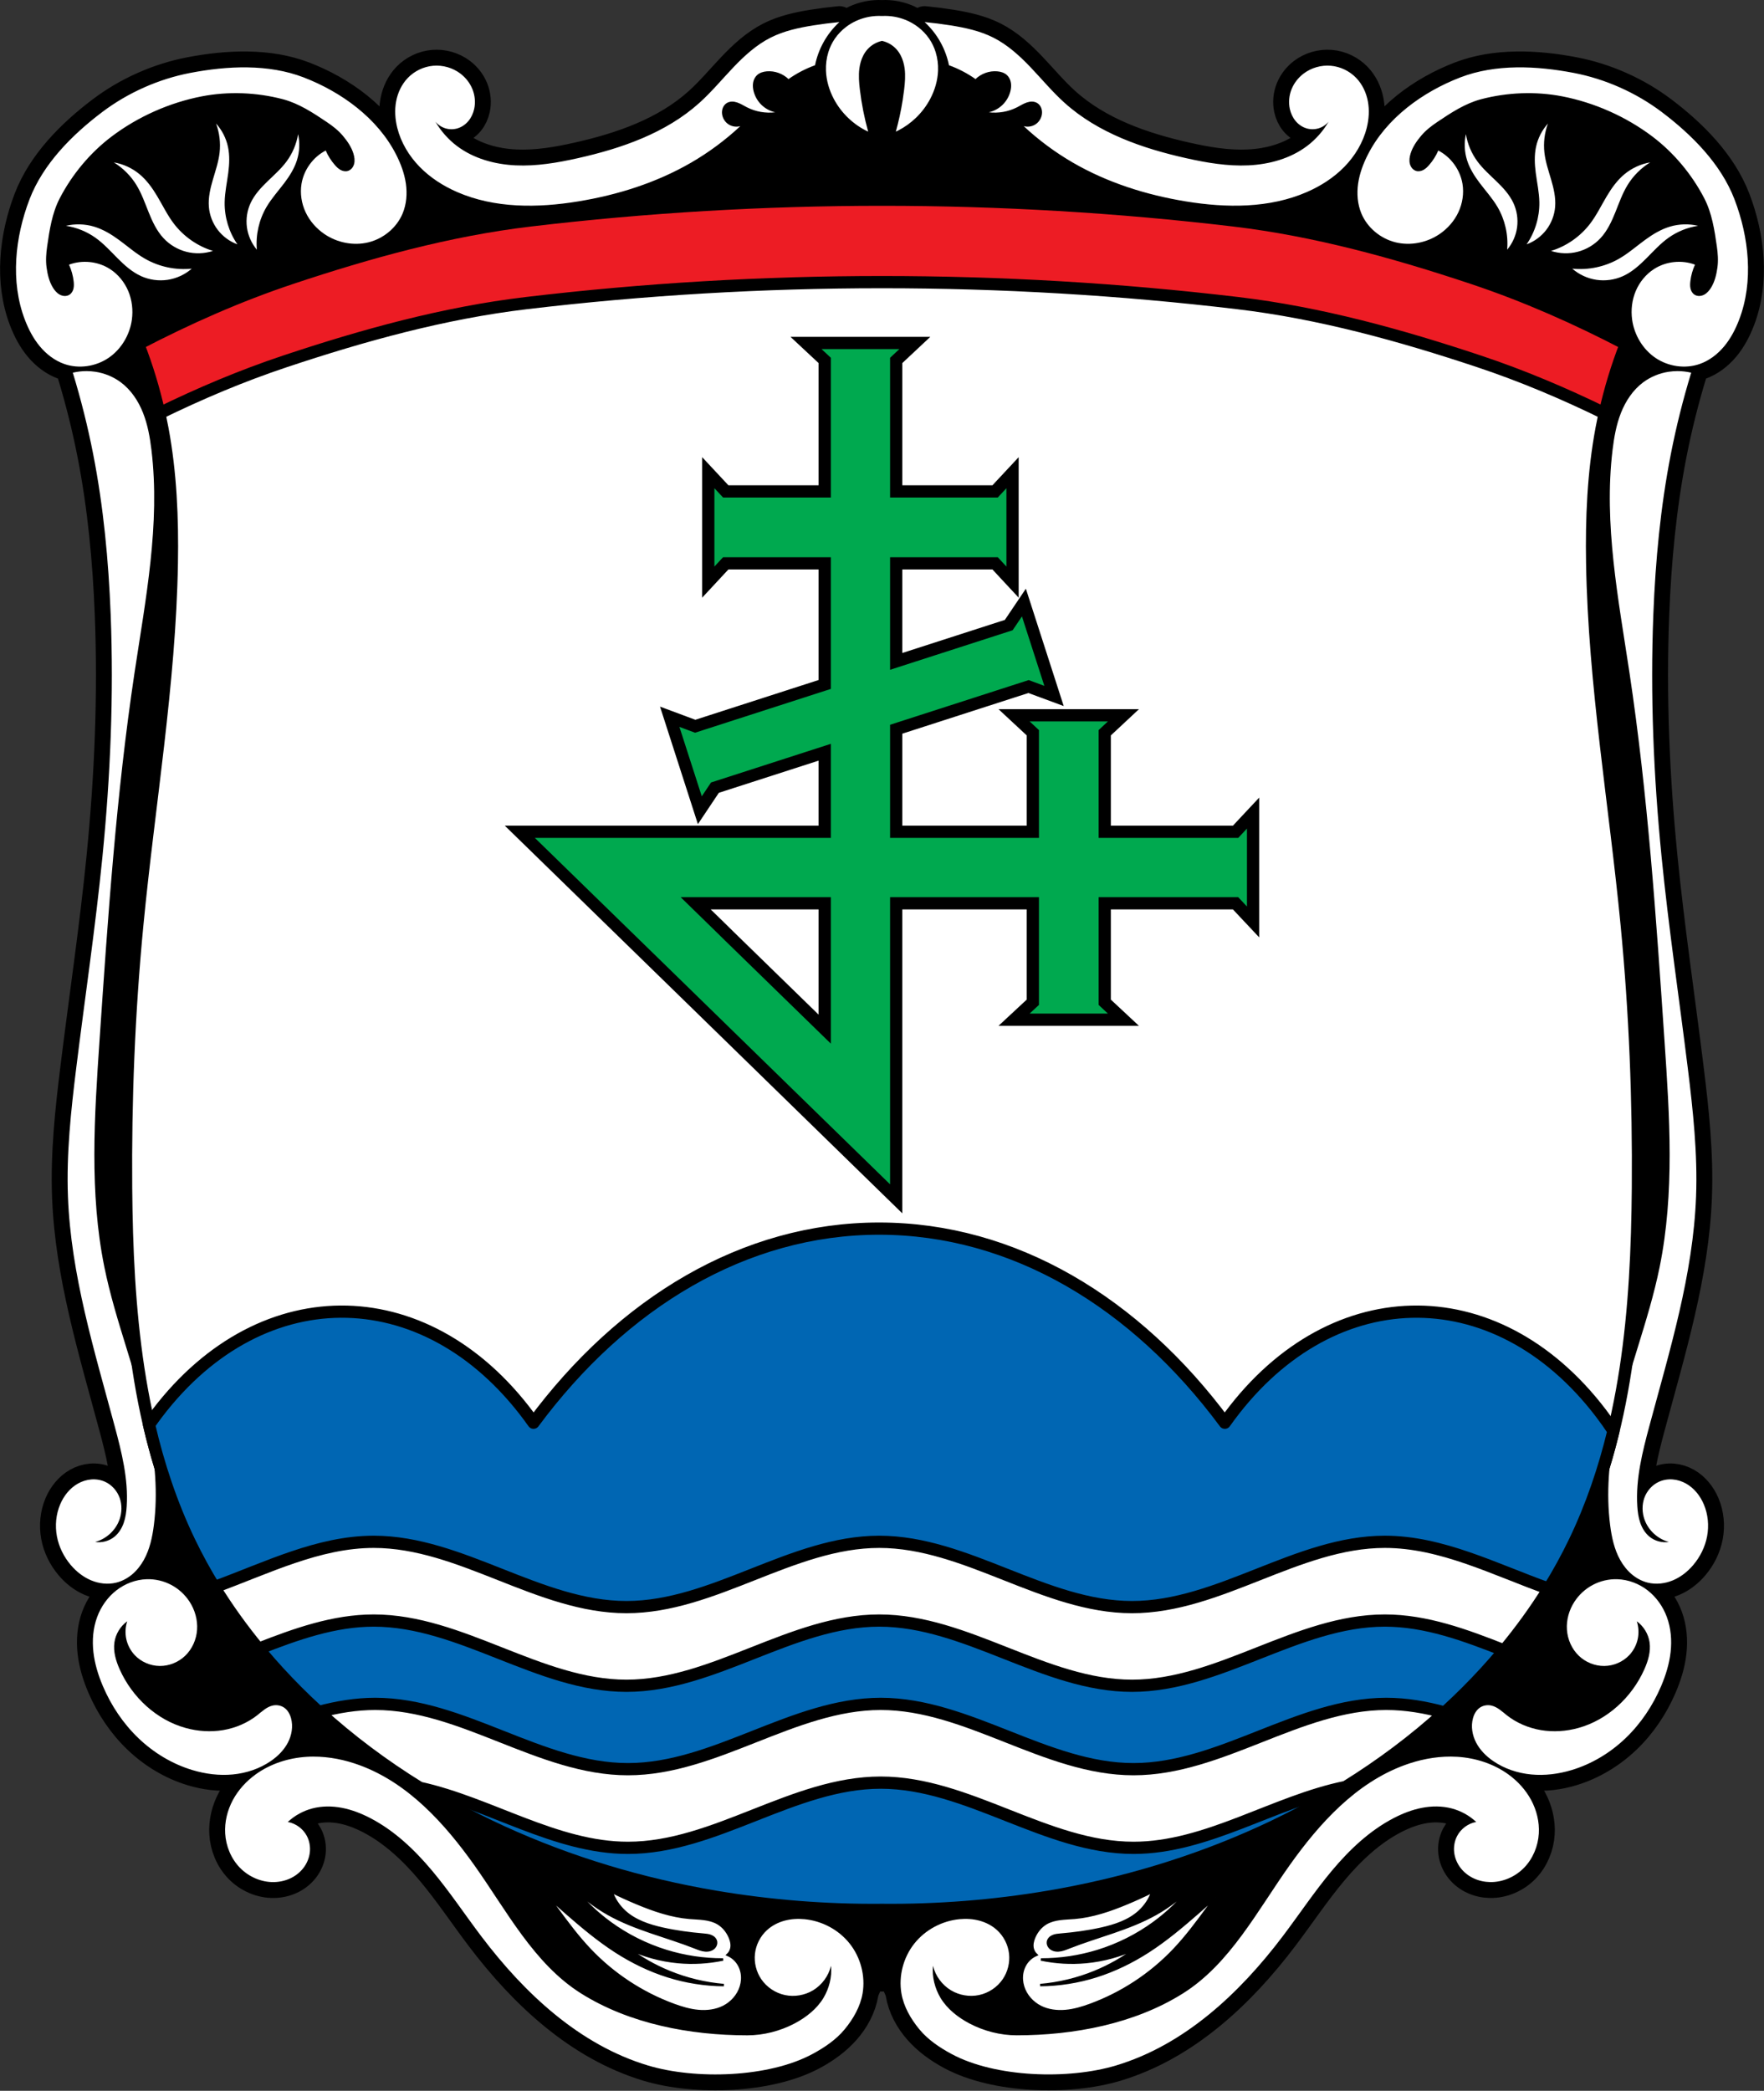
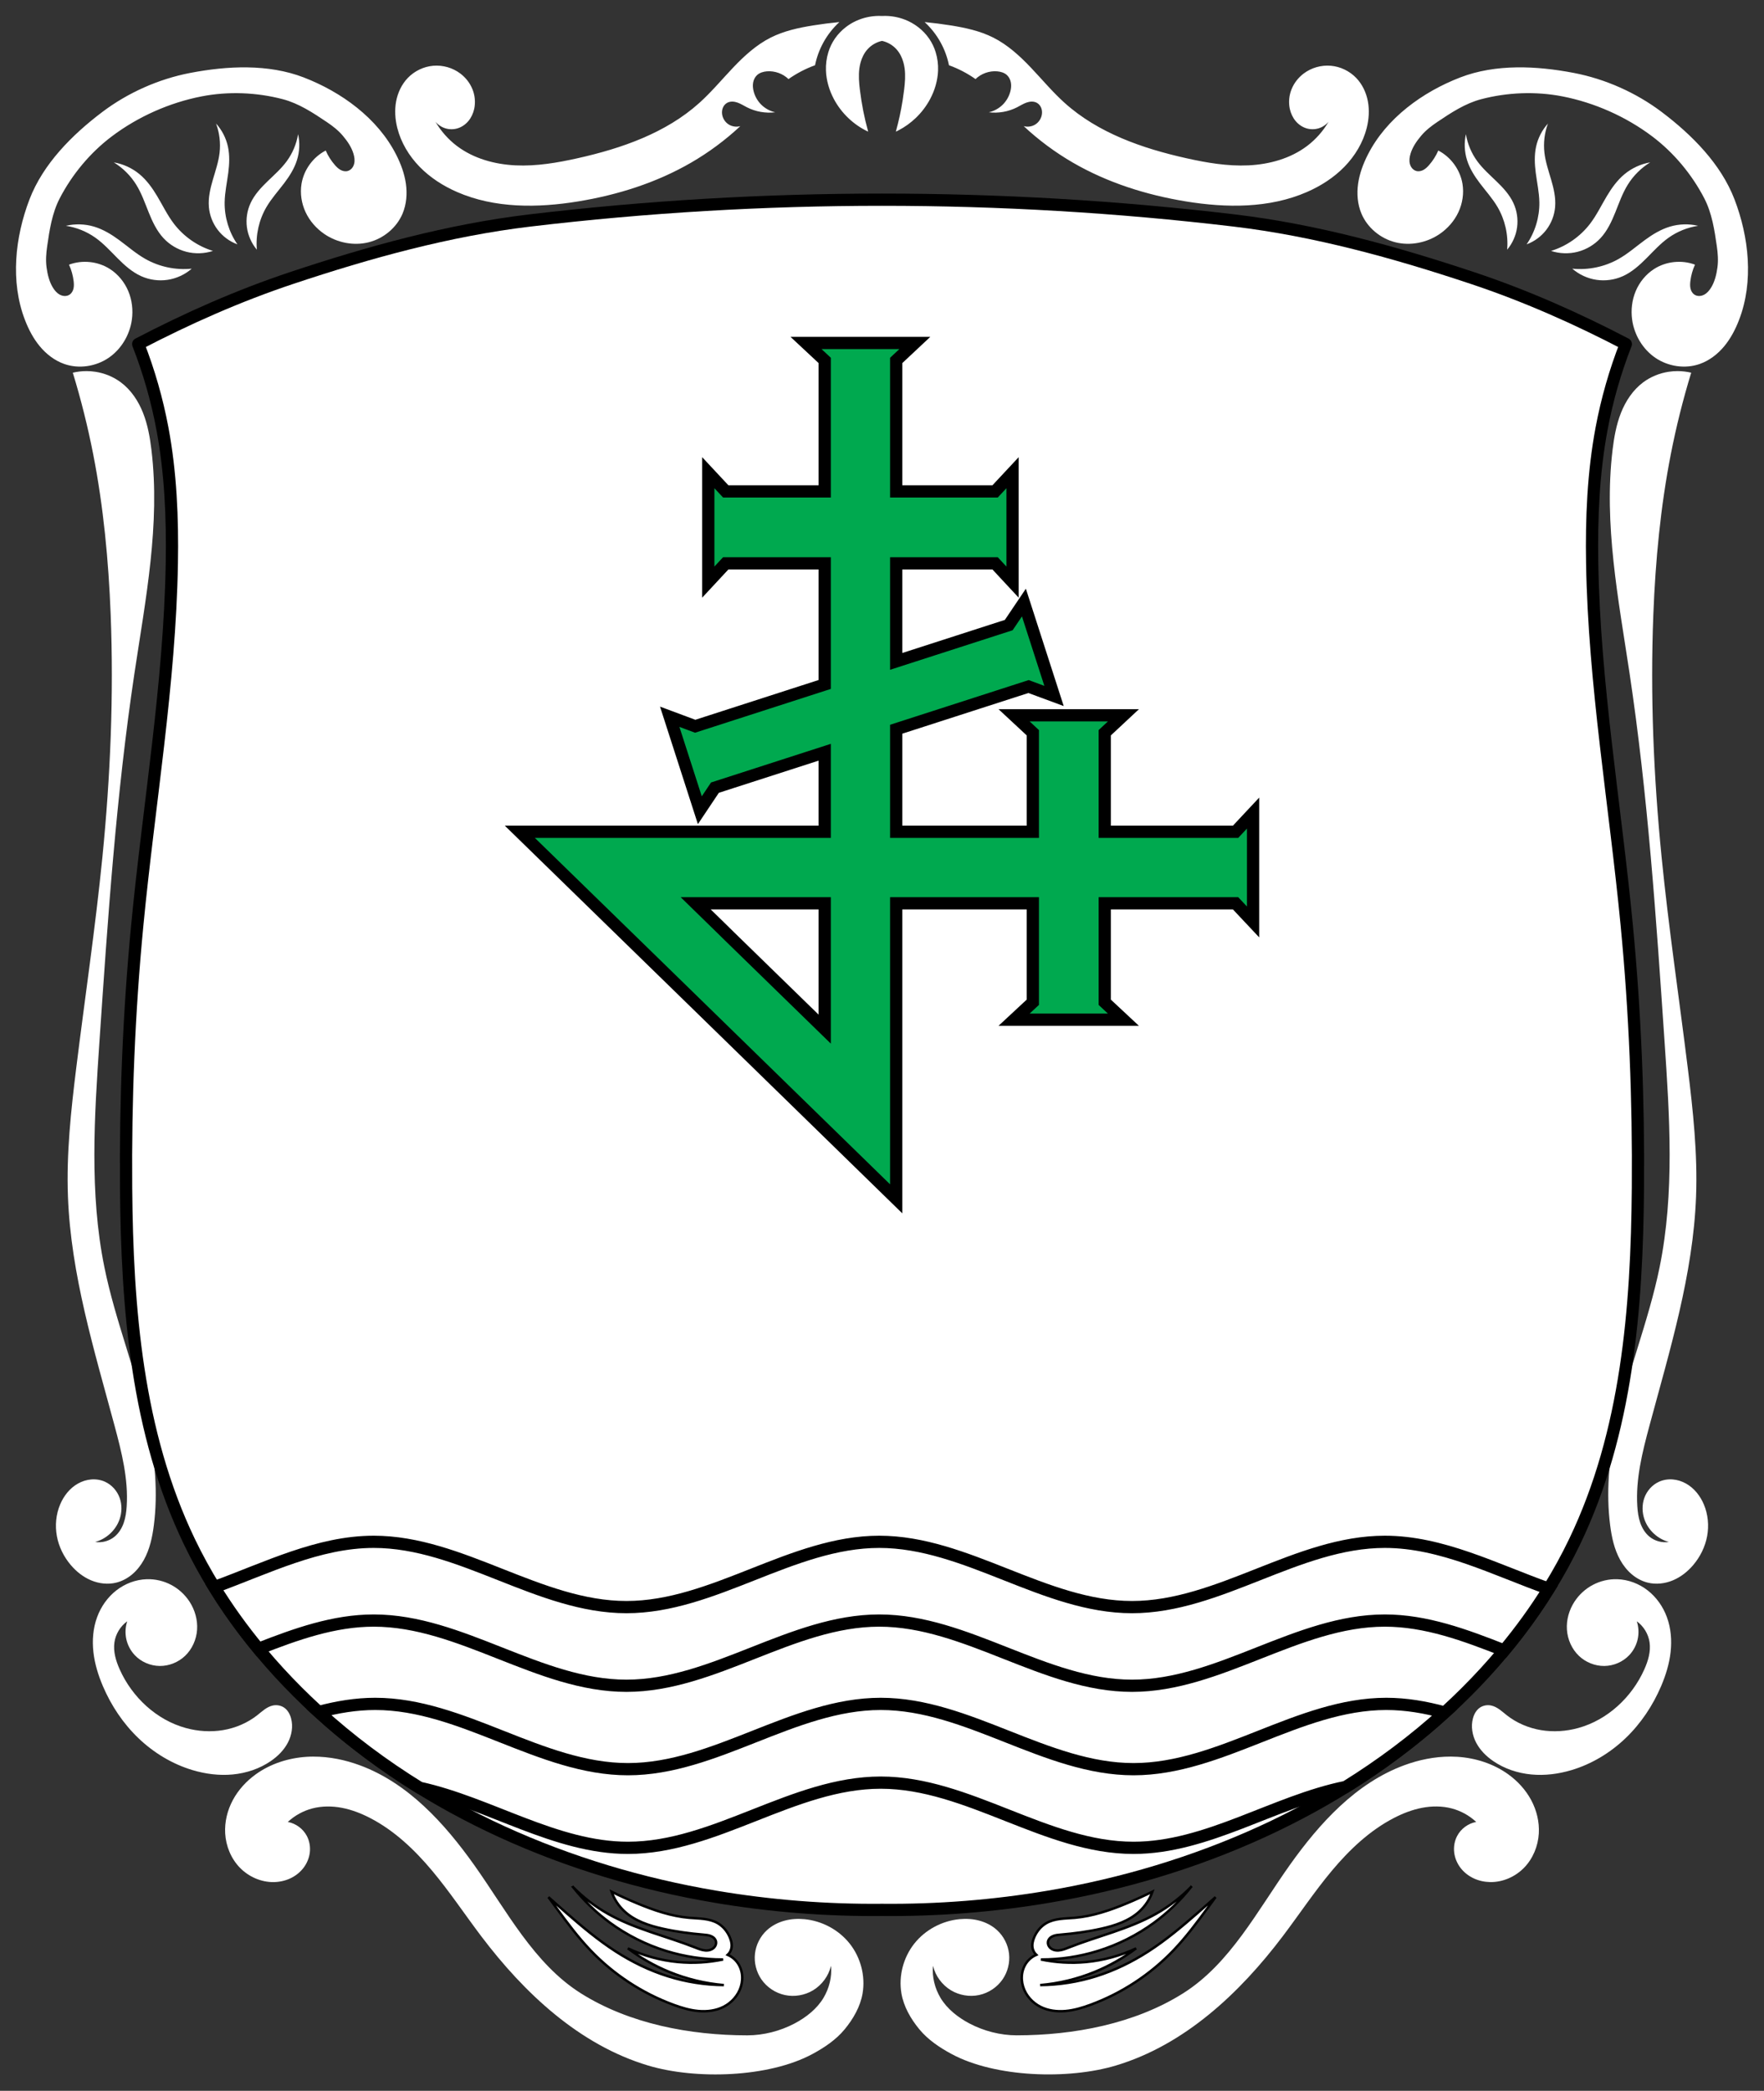
<svg xmlns="http://www.w3.org/2000/svg" xmlns:ns1="http://www.inkscape.org/namespaces/inkscape" xmlns:ns2="http://sodipodi.sourceforge.net/DTD/sodipodi-0.dtd" width="721.192" height="854.673" id="svg2" version="1.1" ns1:version="0.92.5 (2060ec1f9f, 2020-04-08)" ns2:docname="Wappen_von_Bernau.svg">
  <rect width="100%" height="100%" fill="#333333" stroke="none" />
  <defs id="defs4">
    <ns1:path-effect effect="spiro" id="path-effect4240" is_visible="true" />
    <ns1:path-effect effect="spiro" id="path-effect4122" is_visible="true" />
    <ns1:path-effect effect="spiro" id="path-effect2352" is_visible="true" />
    <ns1:path-effect effect="spiro" id="path-effect2265" is_visible="true" />
    <ns1:path-effect effect="spiro" id="path-effect2242" is_visible="true" />
    <ns1:path-effect effect="spiro" id="path-effect2191" is_visible="true" />
    <ns1:path-effect effect="spiro" id="path-effect2172" is_visible="true" />
    <ns1:path-effect effect="spiro" id="path-effect2168" is_visible="true" />
    <ns1:path-effect effect="spiro" id="path-effect2164" is_visible="true" />
    <ns1:path-effect effect="spiro" id="path-effect2076" is_visible="true" />
    <ns1:path-effect is_visible="true" id="path-effect3875" effect="spiro" />
    <ns1:path-effect is_visible="true" id="path-effect3875-7" effect="spiro" />
    <ns1:path-effect is_visible="true" id="path-effect3904" effect="spiro" />
    <ns1:path-effect effect="spiro" id="path-effect2076-7" is_visible="true" />
    <ns1:path-effect effect="spiro" id="path-effect2076-7-8" is_visible="true" />
    <ns1:path-effect effect="spiro" id="path-effect2076-7-3" is_visible="true" />
    <ns1:path-effect effect="spiro" id="path-effect2191-7" is_visible="true" />
    <ns1:path-effect effect="spiro" id="path-effect2242-3" is_visible="true" />
    <ns1:path-effect effect="spiro" id="path-effect4122-8" is_visible="true" />
    <ns1:path-effect effect="spiro" id="path-effect4240-6" is_visible="true" />
    <ns1:path-effect effect="spiro" id="path-effect4240-0" is_visible="true" />
    <ns1:path-effect effect="spiro" id="path-effect4240-6-2" is_visible="true" />
  </defs>
  <ns2:namedview id="base" pagecolor="#ffffff" bordercolor="#666666" borderopacity="1.0" ns1:pageopacity="0.0" ns1:pageshadow="2" ns1:zoom="0.92783989" ns1:cx="360.59579" ns1:cy="427.33666" ns1:document-units="px" ns1:current-layer="layer1" showgrid="false" ns1:window-width="1920" ns1:window-height="1046" ns1:window-x="-11" ns1:window-y="-11" ns1:window-maximized="1" ns1:snap-midpoints="true" ns1:snap-smooth-nodes="true" ns1:object-nodes="true" fit-margin-top="0" fit-margin-left="0" fit-margin-right="0" fit-margin-bottom="0" ns1:snap-global="false" showguides="false" />
  <g ns1:label="Ebene 1" ns1:groupmode="layer" id="layer1" transform="translate(-12.023,-38.464)">
-     <path style="fill:#000000;stroke:#000000;stroke-width:1px;stroke-linecap:butt;stroke-linejoin:miter;stroke-opacity:1" d="m 371.963,48.491 c -12.902,-0.064 -26.319,1.649 -37.176,8.62 -8.683,5.576 -15.017,14.037 -22.09,21.551 -12.879,13.683 -28.757,24.607 -46.335,31.249 -16.415,6.203 -34.384,8.631 -51.722,5.927 -17.152,-2.676 -33.208,-10.231 -47.951,-19.396 -13.022,-8.095 -25.575,-17.665 -40.408,-21.551 -9.537,-2.498 -19.638,-2.494 -29.331,-0.692 -9.693,1.801 -19.001,5.363 -27.779,9.851 -9.987,5.106 -19.45,11.517 -26.861,19.937 -7.41,8.421 -12.678,18.985 -13.548,30.169 -0.826,10.632 2.306,21.219 6.717,30.928 4.411,9.709 10.104,18.78 14.834,28.337 10.02,20.248 15.622,42.626 16.702,65.192 1.191,24.867 -3.023,49.626 -5.927,74.351 -3.452,29.392 -5.064,58.979 -8.62,88.359 -4.448,36.745 -11.934,73.926 -5.927,110.449 5.661,34.414 23.1,66.484 25.322,101.29 0.505,7.911 0.207,15.884 -1.078,23.706 -1.469,8.944 -4.212,17.621 -6.465,26.4 -2.538,9.885 -4.466,19.973 -4.849,30.171 -0.175,4.662 -0.023,9.368 0.997,13.92 1.02,4.552 2.943,8.963 6.007,12.48 4.197,4.816 10.219,7.647 16.278,9.671 6.059,2.024 12.354,3.386 18.203,5.954 5.092,2.235 9.745,5.34 14.503,8.219 4.758,2.879 9.721,5.575 15.13,6.867 5.356,1.28 10.935,1.135 16.441,1.006 5.505,-0.128 11.092,-0.224 16.425,1.149 6.744,1.736 12.732,5.757 17.714,10.624 4.982,4.866 9.048,10.578 12.996,16.315 13.021,18.922 25.259,38.716 42.024,54.416 10.822,10.134 23.517,18.444 37.575,23.153 14.058,4.709 29.522,5.692 43.78,1.631 4.903,-1.397 9.675,-3.394 13.848,-6.321 4.174,-2.927 7.738,-6.822 9.858,-11.459 3.306,-7.229 2.904,-15.616 5.388,-23.167 2.054,-6.245 6.121,-11.81 11.446,-15.664 5.325,-3.854 11.882,-5.978 18.456,-5.978 6.574,0 13.131,2.124 18.456,5.978 5.325,3.854 9.392,9.419 11.446,15.664 -2.187,3.778 -3.269,8.188 -3.08,12.549 0.19,4.362 1.65,8.66 4.157,12.235 4.336,6.181 11.534,9.901 18.926,11.438 7.392,1.537 15.042,1.108 22.56,0.415 12.289,-1.132 24.598,-2.971 36.266,-6.99 11.669,-4.019 22.731,-10.322 31.081,-19.41 7.942,-8.644 13.115,-19.394 18.857,-29.633 6.993,-12.469 15.348,-24.759 27.478,-32.327 11.797,-7.36 26.032,-9.562 38.792,-15.086 9.957,-4.31 18.977,-10.628 29.094,-14.547 7.807,-3.024 16.094,-4.552 24.245,-6.465 4.601,-1.08 9.19,-2.293 13.543,-4.134 4.353,-1.841 8.481,-4.335 11.779,-7.719 6.266,-6.431 9.082,-15.86 8.082,-24.784 -0.881,-7.855 -4.485,-15.272 -4.849,-23.167 -0.341,-7.402 2.196,-14.68 2.155,-22.09 -0.055,-9.963 -4.721,-19.285 -6.465,-29.094 -2.328,-13.089 0.634,-26.568 5.014,-39.119 4.38,-12.552 10.186,-24.606 13.843,-37.387 10.679,-37.319 2.263,-77.042 -4.31,-115.298 -8.313,-48.387 -13.597,-97.482 -11.853,-146.547 1.179,-33.173 5.559,-66.136 9.159,-99.135 0.744,-6.824 1.463,-13.687 3.292,-20.303 1.83,-6.616 4.846,-13.036 9.638,-17.95 2.674,-2.742 5.832,-4.952 8.894,-7.253 3.061,-2.301 6.079,-4.747 8.347,-7.833 3.23,-4.394 4.76,-9.927 4.673,-15.38 -0.087,-5.453 -1.734,-10.82 -4.342,-15.61 -5.218,-9.579 -14.003,-16.662 -22.959,-22.888 -13.308,-9.25 -27.632,-17.256 -43.102,-22.09 -5.941,-1.856 -12.06,-3.243 -18.273,-3.601 -6.214,-0.358 -12.537,0.334 -18.364,2.523 -9.452,3.552 -17.002,10.744 -24.245,17.78 -3.826,3.716 -7.842,7.561 -12.931,9.159 -3.273,1.028 -6.77,1.048 -10.199,0.928 -3.429,-0.12 -6.883,-0.37 -10.274,0.149 -4.154,0.636 -8.053,2.403 -11.724,4.451 -3.67,2.048 -7.172,4.393 -10.905,6.325 -8.828,4.567 -18.838,6.714 -28.776,6.577 -9.938,-0.137 -19.797,-2.525 -28.873,-6.577 C 461.751,101.41 446.773,86.102 431.228,72.197 424.108,65.828 416.676,59.624 408.061,55.495 396.916,50.154 384.322,48.553 371.963,48.491 Z" id="path2350" ns1:connector-curvature="0" ns1:original-d="m 371.96294,48.491192 c -12.03365,-2.333694 -24.78268,5.74594 -37.17552,8.62041 -12.39283,2.874469 -14.72553,14.366348 -22.08979,21.551023 -7.36427,7.184674 -30.8888,20.831656 -46.3347,31.248985 -15.4459,10.41733 -34.48064,3.95002 -51.72246,5.92653 -17.24182,1.97651 -31.96635,-12.93161 -47.95103,-19.395921 C 150.70477,89.977912 139.75166,82.07387 126.28127,74.891196 112.81089,67.708521 88.2088,80.996319 69.171062,84.050381 50.133325,87.104442 42.233283,117.45347 28.762894,134.15651 c -13.47039,16.70304 14.368349,39.50921 21.551023,59.26531 7.182674,19.75611 11.135695,43.46023 16.702043,65.19185 5.566348,21.73161 -3.950021,49.56635 -5.926531,74.35103 -1.976511,24.78468 -5.74594,58.90513 -8.62041,88.3592 -2.874469,29.45406 -3.950021,73.63166 -5.926531,110.44899 -1.97651,36.81733 16.882635,67.52554 25.322452,101.28981 8.439818,33.76427 -0.717367,15.80308 -1.077551,23.70613 -0.360184,7.90304 -4.309204,17.599 -6.465307,26.4 -2.156102,8.801 -3.231653,20.11329 -4.84898,30.17143 -1.617327,10.05815 4.670388,17.599 7.004083,26.40001 2.333694,8.801 22.988758,10.41532 34.481635,15.62449 11.49288,5.20916 19.75611,10.05614 29.63266,15.08571 9.87655,5.02958 21.91121,1.43574 32.86531,2.15511 10.9541,0.71936 20.47447,17.95818 30.71021,26.93877 10.23573,8.9806 28.01733,36.27656 42.02449,54.41634 14.00717,18.13978 54.23775,16.52145 81.35512,24.78368 27.11737,8.26222 15.80508,-11.85407 23.70612,-17.7796 7.90104,-5.92553 3.59284,-15.4459 5.38776,-23.16735 1.79492,-7.72145 59.80409,0 59.80409,0 0,0 0.71936,16.52145 1.07755,24.78368 0.35818,8.26222 27.65815,7.90104 41.48572,11.85306 13.82757,3.95202 44.89896,-17.601 67.34695,-26.4 22.44798,-8.799 12.57243,-19.75611 18.85714,-29.63266 6.28472,-9.87655 18.31937,-21.55202 27.47756,-32.32653 9.15818,-10.77452 25.86222,-10.05815 38.79184,-15.08572 12.92961,-5.02757 19.39692,-9.69896 29.09388,-14.54694 9.69696,-4.84798 16.16427,-4.31121 24.2449,-6.46531 8.08063,-2.1541 16.88264,-7.90304 25.32245,-11.85306 8.43982,-3.95002 5.38876,-16.52345 8.08164,-24.78368 2.69288,-8.26022 -3.23166,-15.4459 -4.84898,-23.16735 -1.61733,-7.72145 1.43773,-14.72753 2.1551,-22.0898 0.71737,-7.36226 -4.30921,-19.39692 -6.46531,-29.09388 -2.1561,-9.69696 12.57243,-51.00509 18.85715,-76.50613 6.28471,-25.50105 -2.87247,-76.86632 -4.31021,-115.29798 -1.43773,-38.43165 -7.90104,-97.69897 -11.85306,-146.54696 -3.95202,-48.84798 6.10712,-66.0908 9.15919,-99.1347 3.05206,-33.04391 8.6214,-25.50305 12.93061,-38.25307 4.3092,-12.75002 11.49488,-10.05814 17.24082,-15.08572 C 726.83546,143.1371 706.0048,112.2453 698.46094,94.287117 690.91709,76.328931 669.72725,79.559584 655.3589,72.197318 640.99055,64.835052 630.9354,71.47795 618.72216,71.119767 c -12.21325,-0.358184 -16.16227,11.852063 -24.2449,17.779594 -8.08264,5.927531 -8.61941,6.105123 -12.93062,9.159185 -4.3112,3.054064 -13.64798,0.717367 -20.47347,1.077551 -6.82549,0.360184 -15.08472,7.182673 -22.62857,10.775513 -7.54386,3.59284 -38.43166,-10e-4 -57.64899,0 -19.21733,0.001 -33.0439,-25.143862 -49.56736,-37.714292 -16.52345,-12.57043 -15.4439,-11.135696 -23.16735,-16.702043 -7.72345,-5.566348 -24.06431,-4.670389 -36.09796,-7.004083 z" ns1:path-effect="#path-effect2352" />
-     <path style="fill:#000000;stroke:#000000;stroke-width:13;stroke-linecap:butt;stroke-linejoin:round;stroke-miterlimit:4;stroke-dasharray:none;stroke-opacity:1" d="m 350.555,-54.234 c -0.428,0.003 -0.856,0.023 -1.283,0.051 -0.121,0.008 -0.242,0.021 -0.363,0.031 -0.303,0.025 -0.605,0.051 -0.906,0.088 -0.161,0.02 -0.322,0.045 -0.482,0.068 -0.272,0.039 -0.542,0.082 -0.812,0.131 -0.167,0.03 -0.332,0.064 -0.498,0.098 -0.246,0.05 -0.491,0.104 -0.734,0.162 -0.187,0.045 -0.373,0.091 -0.559,0.141 -0.226,0.06 -0.45,0.126 -0.674,0.193 -0.19,0.057 -0.38,0.114 -0.568,0.176 -0.248,0.082 -0.493,0.171 -0.738,0.262 -0.15,0.056 -0.302,0.107 -0.451,0.166 -0.343,0.135 -0.682,0.28 -1.018,0.432 -0.054,0.025 -0.11,0.045 -0.164,0.07 -1.477,0.683 -2.879,1.533 -4.168,2.527 -0.429,0.331 -0.847,0.681 -1.25,1.043 -0.403,0.362 -0.792,0.741 -1.166,1.133 -0.374,0.393 -0.734,0.798 -1.076,1.219 -0.684,0.84 -1.302,1.735 -1.842,2.676 -0.252,0.44 -0.488,0.889 -0.705,1.346 -0.435,0.914 -0.801,1.86 -1.1,2.828 -0.745,2.42 -1.065,4.977 -0.973,7.51 0.148,4.052 1.328,8.039 3.229,11.621 1.539,2.902 3.56,5.543 5.939,7.807 2.379,2.264 5.116,4.15 8.09,5.543 -0.39,-1.409 -0.755,-2.825 -1.092,-4.248 -0.674,-2.845 -1.24,-5.716 -1.697,-8.604 -0.229,-1.444 -0.429,-2.892 -0.604,-4.344 -0.345,-2.874 -0.582,-5.789 -0.201,-8.658 0.238,-1.793 0.734,-3.578 1.547,-5.188 0.488,-0.966 1.091,-1.868 1.82,-2.672 1.546,-1.704 3.634,-2.907 5.883,-3.393 2.249,0.486 4.337,1.689 5.883,3.393 0.729,0.804 1.332,1.706 1.82,2.672 0.813,1.609 1.309,3.394 1.547,5.188 0.381,2.869 0.144,5.784 -0.201,8.658 -0.174,1.452 -0.375,2.9 -0.604,4.344 -0.686,4.332 -1.618,8.625 -2.789,12.852 0.372,-0.174 0.739,-0.356 1.104,-0.545 2.548,-1.325 4.905,-3.018 6.986,-4.998 2.38,-2.264 4.4,-4.905 5.939,-7.807 1.9,-3.582 3.081,-7.569 3.229,-11.621 0.092,-2.533 -0.227,-5.09 -0.973,-7.51 -0.298,-0.968 -0.664,-1.914 -1.1,-2.828 -0.218,-0.457 -0.453,-0.906 -0.705,-1.346 -0.27,-0.471 -0.56,-0.929 -0.867,-1.375 -0.307,-0.446 -0.632,-0.881 -0.975,-1.301 -0.342,-0.42 -0.702,-0.826 -1.076,-1.219 -0.748,-0.784 -1.557,-1.513 -2.416,-2.176 h -0.002 c -0.429,-0.331 -0.869,-0.647 -1.322,-0.945 h -0.002 c -0.453,-0.298 -0.917,-0.58 -1.391,-0.844 h -0.002 c -0.474,-0.264 -0.957,-0.511 -1.449,-0.738 h -0.002 c -0.053,-0.025 -0.108,-0.046 -0.162,-0.07 -0.336,-0.152 -0.674,-0.297 -1.018,-0.432 -0.149,-0.059 -0.301,-0.111 -0.451,-0.166 -0.245,-0.09 -0.49,-0.18 -0.738,-0.262 -0.188,-0.062 -0.378,-0.119 -0.568,-0.176 -0.224,-0.067 -0.448,-0.133 -0.674,-0.193 -0.186,-0.05 -0.372,-0.096 -0.559,-0.141 -0.244,-0.059 -0.489,-0.112 -0.734,-0.162 -0.166,-0.034 -0.331,-0.067 -0.498,-0.098 -0.27,-0.049 -0.541,-0.092 -0.812,-0.131 -0.161,-0.023 -0.321,-0.049 -0.482,-0.068 -0.301,-0.037 -0.604,-0.063 -0.906,-0.088 -0.121,-0.01 -0.242,-0.023 -0.363,-0.031 -0.427,-0.028 -0.855,-0.047 -1.283,-0.051 -0.006,-4.6e-5 -0.012,4.1e-5 -0.018,0 -0.455,-0.003 -0.911,0.008 -1.365,0.033 -0.455,-0.025 -0.91,-0.036 -1.365,-0.033 -0.006,4.1e-5 -0.012,-4.5e-5 -0.018,0 z m -16.039,2.521 c -3.558,0.342 -7.103,0.795 -10.633,1.357 -5.989,0.955 -12.004,2.252 -17.422,4.977 -5.919,2.977 -10.89,7.541 -15.451,12.346 -4.562,4.805 -8.811,9.922 -13.736,14.354 -13.698,12.324 -31.777,18.605 -49.76,22.625 -8.331,1.863 -16.838,3.314 -25.365,2.916 -8.527,-0.398 -17.14,-2.757 -23.959,-7.893 -3.566,-2.686 -6.586,-6.093 -8.824,-9.955 1.066,1.284 2.517,2.245 4.115,2.725 1.599,0.48 3.339,0.476 4.936,-0.01 1.744,-0.53 3.296,-1.625 4.457,-3.029 1.161,-1.405 1.937,-3.111 2.33,-4.891 0.591,-2.673 0.318,-5.518 -0.701,-8.059 -1.019,-2.541 -2.771,-4.772 -4.955,-6.422 -3.138,-2.37 -7.17,-3.519 -11.088,-3.182 -3.918,0.337 -7.685,2.154 -10.406,4.992 -2.506,2.614 -4.105,6.033 -4.766,9.594 -0.66,3.56 -0.408,7.256 0.467,10.77 1.497,6.008 4.805,11.496 9.127,15.93 4.322,4.433 9.634,7.839 15.309,10.316 15.396,6.722 32.972,6.561 49.551,3.846 16.136,-2.642 31.991,-7.641 46.139,-15.838 7.246,-4.198 14.015,-9.219 20.137,-14.934 -1.635,0.469 -3.469,0.184 -4.885,-0.76 -1.415,-0.944 -2.386,-2.527 -2.582,-4.217 -0.101,-0.871 -1.8e-4,-1.771 0.342,-2.578 0.342,-0.807 0.933,-1.515 1.695,-1.947 0.634,-0.359 1.369,-0.52 2.098,-0.521 0.728,-0.002 1.45,0.151 2.139,0.389 1.377,0.476 2.61,1.283 3.908,1.943 3.532,1.797 7.605,2.515 11.539,2.035 -2.108,-0.475 -4.079,-1.543 -5.627,-3.051 -1.548,-1.508 -2.666,-3.452 -3.195,-5.547 -0.287,-1.136 -0.404,-2.327 -0.209,-3.482 0.195,-1.155 0.716,-2.273 1.566,-3.078 1.078,-1.021 2.592,-1.465 4.072,-1.584 3.211,-0.257 6.51,0.928 8.824,3.168 1.663,-1.168 3.402,-2.228 5.203,-3.168 1.827,-0.954 3.718,-1.786 5.656,-2.488 0.655,-3.24 1.804,-6.38 3.395,-9.277 1.713,-3.122 3.938,-5.962 6.561,-8.371 z m 34.844,0 c 2.622,2.41 4.847,5.249 6.561,8.371 1.59,2.898 2.739,6.038 3.395,9.277 1.938,0.703 3.829,1.534 5.656,2.488 1.801,0.94 3.54,2 5.203,3.168 2.314,-2.24 5.613,-3.425 8.824,-3.168 1.48,0.119 2.994,0.563 4.072,1.584 0.851,0.806 1.372,1.923 1.566,3.078 0.195,1.155 0.078,2.347 -0.209,3.482 -0.529,2.095 -1.647,4.039 -3.195,5.547 -1.548,1.508 -3.519,2.576 -5.627,3.051 3.934,0.48 8.007,-0.238 11.539,-2.035 1.298,-0.661 2.532,-1.467 3.908,-1.943 0.688,-0.238 1.41,-0.391 2.139,-0.389 0.728,0.002 1.464,0.163 2.098,0.521 0.763,0.432 1.353,1.14 1.695,1.947 0.342,0.807 0.443,1.708 0.342,2.578 -0.196,1.69 -1.167,3.273 -2.582,4.217 -1.415,0.944 -3.25,1.229 -4.885,0.76 6.121,5.715 12.891,10.735 20.137,14.934 14.148,8.197 30.003,13.195 46.139,15.838 16.579,2.715 34.154,2.876 49.551,-3.846 5.674,-2.478 10.986,-5.883 15.309,-10.316 4.322,-4.433 7.63,-9.922 9.127,-15.93 0.875,-3.514 1.127,-7.209 0.467,-10.77 -0.66,-3.56 -2.259,-6.98 -4.766,-9.594 -2.721,-2.838 -6.489,-4.655 -10.406,-4.992 -3.918,-0.337 -7.95,0.812 -11.088,3.182 -2.184,1.65 -3.936,3.881 -4.955,6.422 -1.019,2.541 -1.292,5.386 -0.701,8.059 0.393,1.779 1.169,3.486 2.33,4.891 1.161,1.405 2.713,2.499 4.457,3.029 1.597,0.486 3.337,0.489 4.936,0.01 1.599,-0.48 3.05,-1.44 4.115,-2.725 -2.238,3.862 -5.258,7.269 -8.824,9.955 -6.819,5.136 -15.432,7.495 -23.959,7.893 -8.527,0.398 -17.035,-1.054 -25.365,-2.916 -17.982,-4.02 -36.061,-10.301 -49.76,-22.625 -4.925,-4.431 -9.175,-9.548 -13.736,-14.354 -4.562,-4.805 -9.532,-9.369 -15.451,-12.346 -5.418,-2.725 -11.433,-4.022 -17.422,-4.977 -3.529,-0.563 -7.075,-1.015 -10.633,-1.357 z M 92.586,-33.189 c -7.89,-0.126 -15.876,0.807 -23.473,2.264 -12.892,2.472 -25.512,8.085 -35.984,16 -12.343,9.329 -24.175,21.213 -29.717,35.66 -5.893,15.361 -7.939,33.589 -1.869,49.324 1.494,3.874 3.435,7.609 6.094,10.799 2.658,3.189 6.065,5.819 9.982,7.195 5.945,2.088 12.836,1.061 18.059,-2.465 5.222,-3.526 8.72,-9.413 9.576,-15.656 0.539,-3.935 0.066,-8.021 -1.475,-11.682 -1.541,-3.66 -4.16,-6.877 -7.502,-9.021 -4.892,-3.139 -11.282,-3.818 -16.723,-1.771 0.985,2.144 1.626,4.447 1.895,6.791 0.113,0.989 0.157,2 -0.064,2.971 -0.222,0.971 -0.737,1.907 -1.561,2.467 -0.584,0.397 -1.296,0.587 -2.002,0.578 -0.706,-0.009 -1.405,-0.212 -2.029,-0.543 -1.248,-0.661 -2.177,-1.802 -2.902,-3.014 -1.472,-2.459 -2.132,-5.332 -2.516,-8.148 -0.386,-2.834 -0.16,-5.746 0.244,-8.578 0.954,-6.678 2.01,-13.589 5.107,-19.582 C 20.807,10.569 28.243,1.641 37.084,-5.012 47.792,-13.069 60.663,-18.792 73.818,-21.344 c 10.861,-2.107 22.472,-1.648 33.172,1.166 6.523,1.715 12.362,5.563 17.957,9.33 2.372,1.597 4.683,3.379 6.527,5.564 1.833,2.172 3.525,4.588 4.363,7.328 0.413,1.351 0.639,2.804 0.293,4.174 -0.173,0.685 -0.49,1.339 -0.957,1.869 -0.467,0.53 -1.087,0.932 -1.773,1.1 -0.967,0.236 -2.006,-0.006 -2.875,-0.492 -0.869,-0.486 -1.588,-1.196 -2.246,-1.943 -1.56,-1.77 -2.838,-3.789 -3.77,-5.957 -5.164,2.669 -8.945,7.866 -9.893,13.602 -0.647,3.918 -0.015,8.021 1.67,11.617 1.684,3.597 4.402,6.684 7.684,8.92 5.207,3.548 11.917,4.896 18.033,3.381 6.116,-1.515 11.499,-5.943 13.932,-11.756 1.603,-3.83 1.932,-8.124 1.346,-12.234 -0.586,-4.111 -2.056,-8.054 -3.93,-11.76 -7.612,-15.05 -22.514,-25.743 -37.863,-31.66 -7.218,-2.782 -15.012,-3.968 -22.902,-4.094 z m 518.703,0 c -7.89,0.126 -15.685,1.311 -22.902,4.094 -15.35,5.917 -30.252,16.61 -37.863,31.66 -1.874,3.705 -3.344,7.649 -3.93,11.76 -0.586,4.111 -0.257,8.404 1.346,12.234 2.433,5.813 7.816,10.241 13.932,11.756 6.116,1.515 12.826,0.167 18.033,-3.381 3.282,-2.236 5.999,-5.323 7.684,-8.92 1.684,-3.597 2.317,-7.699 1.67,-11.617 -0.948,-5.736 -4.729,-10.933 -9.893,-13.602 -0.932,2.168 -2.209,4.187 -3.77,5.957 -0.658,0.747 -1.377,1.458 -2.246,1.943 -0.869,0.486 -1.908,0.728 -2.875,0.492 -0.686,-0.168 -1.307,-0.569 -1.773,-1.1 -0.467,-0.53 -0.784,-1.184 -0.957,-1.869 -0.346,-1.37 -0.12,-2.823 0.293,-4.174 0.838,-2.741 2.53,-5.156 4.363,-7.328 1.844,-2.186 4.155,-3.967 6.527,-5.564 5.595,-3.767 11.434,-7.615 17.957,-9.33 10.7,-2.814 22.311,-3.273 33.172,-1.166 13.155,2.552 26.026,8.274 36.734,16.332 8.841,6.652 16.277,15.581 21.357,25.41 3.097,5.993 4.154,12.904 5.107,19.582 0.404,2.832 0.631,5.744 0.244,8.578 -0.384,2.816 -1.043,5.69 -2.516,8.148 -0.726,1.212 -1.654,2.353 -2.902,3.014 -0.624,0.331 -1.323,0.534 -2.029,0.543 -0.706,0.009 -1.418,-0.181 -2.002,-0.578 -0.823,-0.56 -1.339,-1.496 -1.561,-2.467 -0.222,-0.971 -0.178,-1.981 -0.064,-2.971 0.268,-2.344 0.91,-4.647 1.895,-6.791 -5.441,-2.046 -11.83,-1.368 -16.723,1.771 -3.342,2.145 -5.961,5.361 -7.502,9.021 -1.541,3.66 -2.014,7.747 -1.475,11.682 0.856,6.244 4.354,12.13 9.576,15.656 5.222,3.526 12.114,4.553 18.059,2.465 3.917,-1.376 7.324,-4.006 9.982,-7.195 2.658,-3.189 4.599,-6.925 6.094,-10.799 6.07,-15.736 4.024,-33.963 -1.869,-49.324 -5.542,-14.447 -17.374,-26.331 -29.717,-35.66 -10.472,-7.915 -23.093,-13.528 -35.984,-16 -7.597,-1.457 -15.582,-2.39 -23.473,-2.264 z M 26.797,90.963 c -1.915,-0.008 -3.831,0.211 -5.693,0.654 3.353,10.956 6.137,22.084 8.336,33.324 4.219,21.567 6.28,43.511 7.145,65.465 1.302,33.081 -0.104,66.237 -3.375,99.184 -2.866,28.868 -7.161,57.573 -10.717,86.365 -2.15,17.408 -4.032,34.925 -3.373,52.451 1.199,31.904 10.75,62.82 19.053,93.662 2.9,10.772 5.677,21.802 4.961,32.93 -0.147,2.288 -0.447,4.585 -1.199,6.752 -0.752,2.167 -1.982,4.21 -3.762,5.67 -2.18,1.789 -5.145,2.599 -7.939,2.17 4.513,-1.205 8.34,-4.702 9.924,-9.07 1.042,-2.874 1.13,-6.108 0.09,-8.982 -1.041,-2.875 -3.237,-5.352 -6.045,-6.596 -1.74,-0.771 -3.682,-1.066 -5.58,-0.912 -1.899,0.154 -3.751,0.753 -5.41,1.684 -3.318,1.861 -5.792,5.006 -7.268,8.496 -1.725,4.078 -2.157,8.667 -1.35,13.018 0.808,4.35 2.837,8.453 5.715,11.828 2.258,2.649 5.064,4.876 8.285,6.221 3.221,1.345 6.868,1.774 10.26,0.939 2.433,-0.598 4.69,-1.831 6.594,-3.451 1.904,-1.62 3.461,-3.623 4.678,-5.801 2.433,-4.355 3.494,-9.333 4.121,-14.275 1.665,-13.121 0.478,-26.478 -2.184,-39.436 -4.594,-22.365 -13.519,-43.68 -18.059,-66.057 -6.152,-30.321 -4.08,-61.618 -1.984,-92.479 3.409,-50.208 6.817,-100.482 14.289,-150.254 4.547,-30.286 10.61,-60.893 6.945,-91.297 -0.621,-5.153 -1.532,-10.315 -3.443,-15.145 C 47.899,103.191 44.925,98.679 40.75,95.561 c -3.066,-2.29 -6.724,-3.776 -10.518,-4.338 -1.137,-0.168 -2.286,-0.255 -3.436,-0.26 z m 650.281,0 c -1.149,0.005 -2.299,0.091 -3.436,0.26 -3.794,0.562 -7.452,2.048 -10.518,4.338 -4.175,3.119 -7.149,7.631 -9.061,12.461 -1.911,4.83 -2.822,9.992 -3.443,15.145 -3.665,30.404 2.399,61.011 6.945,91.297 7.472,49.772 10.88,100.046 14.289,150.254 2.095,30.861 4.167,62.158 -1.984,92.479 -4.54,22.376 -13.465,43.691 -18.059,66.057 -2.662,12.957 -3.848,26.315 -2.184,39.436 0.627,4.942 1.688,9.92 4.121,14.275 1.217,2.178 2.774,4.18 4.678,5.801 1.904,1.62 4.16,2.853 6.594,3.451 3.391,0.834 7.039,0.405 10.26,-0.939 3.221,-1.345 6.027,-3.572 8.285,-6.221 2.878,-3.375 4.907,-7.478 5.715,-11.828 0.808,-4.35 0.375,-8.939 -1.35,-13.018 -1.476,-3.49 -3.95,-6.635 -7.268,-8.496 -1.659,-0.93 -3.512,-1.529 -5.41,-1.684 -1.899,-0.154 -3.84,0.141 -5.58,0.912 -2.808,1.244 -5.004,3.721 -6.045,6.596 -1.041,2.875 -0.952,6.108 0.09,8.982 1.584,4.368 5.411,7.866 9.924,9.07 -2.794,0.429 -5.759,-0.381 -7.939,-2.17 -1.779,-1.46 -3.009,-3.503 -3.762,-5.67 -0.752,-2.167 -1.052,-4.464 -1.199,-6.752 -0.716,-11.128 2.061,-22.158 4.961,-32.93 8.302,-30.843 17.854,-61.758 19.053,-93.662 0.659,-17.526 -1.223,-35.043 -3.373,-52.451 -3.556,-28.792 -7.851,-57.497 -10.717,-86.365 -3.271,-32.946 -4.677,-66.103 -3.375,-99.184 0.864,-21.954 2.925,-43.897 7.145,-65.465 2.199,-11.241 4.983,-22.369 8.336,-33.324 -1.863,-0.443 -3.778,-0.662 -5.693,-0.654 z M 51.338,584.812 c -4.51,0.133 -8.933,1.829 -12.484,4.611 -3.552,2.782 -6.235,6.62 -7.795,10.854 -1.675,4.545 -2.069,9.504 -1.531,14.318 0.538,4.814 1.984,9.495 3.887,13.949 3.396,7.949 8.293,15.283 14.537,21.26 6.244,5.977 13.847,10.574 22.129,13.049 5.312,1.587 10.913,2.301 16.432,1.773 5.519,-0.528 10.95,-2.325 15.521,-5.461 2.843,-1.951 5.369,-4.449 6.975,-7.5 1.605,-3.051 2.231,-6.688 1.322,-10.014 -0.459,-1.678 -1.342,-3.301 -2.766,-4.301 -1.318,-0.926 -3.031,-1.24 -4.609,-0.922 -1.253,0.252 -2.403,0.874 -3.447,1.611 -1.044,0.737 -1.998,1.594 -3.004,2.383 -4.033,3.164 -8.9,5.225 -13.955,6.076 -5.055,0.851 -10.291,0.503 -15.234,-0.854 -12,-3.293 -21.963,-12.603 -27.037,-23.965 -1.553,-3.476 -2.699,-7.293 -2.152,-11.061 0.495,-3.411 2.427,-6.591 5.225,-8.604 -0.773,2.354 -0.899,4.916 -0.361,7.334 0.537,2.418 1.737,4.687 3.434,6.492 2.613,2.78 6.4,4.402 10.215,4.438 3.815,0.036 7.609,-1.499 10.371,-4.131 2.905,-2.768 4.635,-6.688 4.906,-10.691 0.271,-4.004 -0.881,-8.061 -3.062,-11.43 -1.874,-2.894 -4.499,-5.297 -7.549,-6.904 -3.05,-1.607 -6.519,-2.414 -9.965,-2.312 z m 601.199,0 c -3.446,-0.102 -6.915,0.705 -9.965,2.312 -3.05,1.607 -5.675,4.011 -7.549,6.904 -2.182,3.368 -3.334,7.426 -3.062,11.43 0.271,4.004 2.001,7.923 4.906,10.691 2.762,2.632 6.556,4.167 10.371,4.131 3.815,-0.036 7.602,-1.658 10.215,-4.438 1.697,-1.805 2.896,-4.074 3.434,-6.492 0.537,-2.418 0.411,-4.98 -0.361,-7.334 2.798,2.013 4.73,5.193 5.225,8.604 0.547,3.768 -0.6,7.584 -2.152,11.061 -5.075,11.362 -15.037,20.671 -27.037,23.965 -4.943,1.357 -10.179,1.704 -15.234,0.854 -5.055,-0.851 -9.922,-2.912 -13.955,-6.076 -1.006,-0.789 -1.96,-1.646 -3.004,-2.383 -1.044,-0.737 -2.194,-1.359 -3.447,-1.611 -1.579,-0.318 -3.292,-0.004 -4.609,0.922 -1.423,1 -2.307,2.623 -2.766,4.301 -0.909,3.326 -0.283,6.963 1.322,10.014 1.605,3.051 4.132,5.549 6.975,7.5 4.571,3.136 10.003,4.933 15.521,5.461 5.519,0.528 11.12,-0.186 16.432,-1.773 8.282,-2.475 15.885,-7.072 22.129,-13.049 6.244,-5.977 11.141,-13.311 14.537,-21.26 1.903,-4.454 3.349,-9.135 3.887,-13.949 0.538,-4.814 0.144,-9.773 -1.531,-14.318 -1.56,-4.233 -4.243,-8.071 -7.795,-10.854 -3.552,-2.782 -7.975,-4.478 -12.484,-4.611 z m -533.078,72.514 c -0.927,0.003 -1.853,0.033 -2.779,0.092 -7.408,0.469 -14.758,2.818 -20.779,7.16 -3.839,2.768 -7.124,6.343 -9.363,10.512 -2.24,4.169 -3.41,8.938 -3.133,13.662 0.303,5.164 2.387,10.249 5.984,13.967 3.597,3.717 8.714,5.988 13.887,5.906 2.314,-0.036 4.626,-0.532 6.725,-1.508 2.098,-0.976 3.977,-2.436 5.389,-4.27 1.412,-1.834 2.348,-4.042 2.617,-6.34 0.27,-2.298 -0.136,-4.68 -1.209,-6.73 -1.547,-2.956 -4.504,-5.134 -7.785,-5.736 2.819,-2.637 6.304,-4.557 10.039,-5.531 3.939,-1.028 8.111,-1.006 12.109,-0.238 3.998,0.767 7.832,2.264 11.449,4.131 9.926,5.123 18.203,12.981 25.377,21.543 7.174,8.562 13.365,17.895 20.102,26.805 17.646,23.338 40.193,44.451 68.219,52.854 19.462,5.835 49.326,4.937 67.207,-4.711 4.885,-2.636 9.472,-5.92 13.146,-10.08 3.675,-4.16 6.409,-9.236 7.338,-14.709 0.406,-2.39 2.442,-4.832 2.15,-7.236 h 11.578 c -0.291,2.404 1.745,4.846 2.15,7.236 0.929,5.473 3.663,10.549 7.338,14.709 3.675,4.16 8.261,7.444 13.146,10.08 17.881,9.648 47.745,10.546 67.207,4.711 28.026,-8.403 50.573,-29.515 68.219,-52.854 6.737,-8.91 12.927,-18.243 20.102,-26.805 7.174,-8.562 15.451,-16.42 25.377,-21.543 3.618,-1.867 7.451,-3.364 11.449,-4.131 3.998,-0.767 8.17,-0.79 12.109,0.238 3.735,0.975 7.22,2.895 10.039,5.531 -3.282,0.602 -6.238,2.78 -7.785,5.736 -1.073,2.05 -1.479,4.432 -1.209,6.73 0.27,2.298 1.206,4.506 2.617,6.34 1.412,1.834 3.291,3.294 5.389,4.27 2.098,0.976 4.411,1.471 6.725,1.508 5.172,0.081 10.289,-2.189 13.887,-5.906 3.597,-3.717 5.681,-8.803 5.984,-13.967 0.277,-4.724 -0.893,-9.493 -3.133,-13.662 -2.24,-4.169 -5.525,-7.744 -9.363,-10.512 -6.021,-4.342 -13.371,-6.692 -20.779,-7.16 -0.926,-0.059 -1.853,-0.089 -2.779,-0.092 -6.487,-0.018 -12.962,1.308 -19.053,3.564 -19.678,7.29 -34.549,23.664 -46.709,40.768 -13.256,18.645 -24.83,39.417 -43.635,52.445 -17.265,11.961 -47.04,16.034 -68.025,15.16 -5.875,-0.245 -11.804,-0.868 -17.336,-2.861 -5.532,-1.993 -10.683,-5.471 -13.803,-10.455 -2.425,-3.874 -3.523,-8.563 -3.072,-13.111 0.994,4.147 3.715,7.851 7.375,10.039 3.4,2.032 7.572,2.741 11.447,1.922 3.875,-0.819 7.411,-3.164 9.652,-6.43 2.078,-3.027 3.027,-6.81 2.619,-10.459 -0.408,-3.648 -2.172,-7.131 -4.873,-9.617 -2.022,-1.862 -4.534,-3.159 -7.186,-3.883 -2.652,-0.723 -5.441,-0.882 -8.178,-0.623 -4.271,0.404 -8.426,1.876 -12.037,4.188 v -16.975 h -39.33 v 16.975 c -3.611,-2.311 -7.768,-3.783 -12.039,-4.188 -2.737,-0.259 -5.526,-0.1 -8.178,0.623 -2.652,0.723 -5.163,2.021 -7.186,3.883 -2.701,2.487 -4.465,5.969 -4.873,9.617 -0.408,3.648 0.542,7.432 2.619,10.459 2.241,3.266 5.777,5.611 9.652,6.43 3.875,0.819 8.047,0.11 11.447,-1.922 3.66,-2.188 6.381,-5.893 7.375,-10.039 0.451,4.549 -0.647,9.237 -3.072,13.111 -3.12,4.984 -8.271,8.462 -13.803,10.455 -5.532,1.993 -11.461,2.617 -17.336,2.861 -20.986,0.874 -50.76,-3.199 -68.025,-15.16 -18.805,-13.028 -30.379,-33.8 -43.635,-52.445 -12.16,-17.103 -27.031,-33.477 -46.709,-40.768 -6.091,-2.256 -12.566,-3.582 -19.053,-3.564 z" transform="translate(20.681,99.199)" id="path2162-4-0" ns1:connector-curvature="0" ns2:nodetypes="ccccccccccccccccccccccscccccsscccccscsccsccccccccccccccccccccccccccccccccccccscsscsccccccccscscssscccccccccccccscsccccccscscscscscscccccssscsccccccccccsssscscccssscccssccccccccccccsscscccsccccccscccssccsscccsccccccscccsssssccccsccccccsscccssscccsssssscsccccsscsssscccssssssccccccscssssssccssssscssccccscsssssscccccscssccscccccsssscsccsscccccsssscscsssscccccsccssssccccccscccscccccccssssccccccsssscccccccscccsccccssssccccsssccccccccsssccccsssscc" />
    <path style="fill:#ffffff;stroke:none;stroke-width:1px;stroke-linecap:butt;stroke-linejoin:miter;stroke-opacity:1" d="m 371.237,44.964 c -0.428,0.003 -0.856,0.023 -1.283,0.051 -0.121,0.008 -0.242,0.021 -0.363,0.031 -0.303,0.025 -0.605,0.051 -0.906,0.088 -0.161,0.02 -0.322,0.045 -0.482,0.068 -0.272,0.039 -0.542,0.082 -0.812,0.131 -0.167,0.03 -0.332,0.064 -0.498,0.098 -0.246,0.05 -0.491,0.104 -0.734,0.162 -0.187,0.045 -0.373,0.091 -0.559,0.141 -0.226,0.06 -0.45,0.126 -0.674,0.193 -0.19,0.057 -0.38,0.114 -0.568,0.176 -0.248,0.082 -0.493,0.171 -0.738,0.262 -0.15,0.056 -0.302,0.107 -0.451,0.166 -0.343,0.135 -0.682,0.28 -1.018,0.432 -0.054,0.025 -0.11,0.045 -0.164,0.07 -1.477,0.683 -2.879,1.533 -4.168,2.527 -0.429,0.331 -0.847,0.681 -1.25,1.043 -0.403,0.362 -0.792,0.741 -1.166,1.133 -0.374,0.393 -0.734,0.798 -1.076,1.219 -0.684,0.84 -1.302,1.735 -1.842,2.676 -0.252,0.44 -0.488,0.889 -0.705,1.346 -0.435,0.914 -0.801,1.86 -1.1,2.828 -0.745,2.42 -1.065,4.977 -0.973,7.51 0.148,4.052 1.328,8.039 3.229,11.621 1.539,2.902 3.56,5.543 5.939,7.807 2.379,2.264 5.116,4.15 8.09,5.543 -0.39,-1.409 -0.755,-2.825 -1.092,-4.248 -0.674,-2.845 -1.24,-5.716 -1.697,-8.604 -0.229,-1.444 -0.429,-2.892 -0.604,-4.344 -0.345,-2.874 -0.582,-5.789 -0.201,-8.658 0.238,-1.793 0.734,-3.578 1.547,-5.188 0.488,-0.966 1.091,-1.868 1.82,-2.672 1.546,-1.704 3.634,-2.907 5.883,-3.393 2.249,0.486 4.337,1.689 5.883,3.393 0.729,0.804 1.332,1.706 1.82,2.672 0.813,1.609 1.309,3.394 1.547,5.188 0.381,2.869 0.144,5.784 -0.201,8.658 -0.174,1.452 -0.375,2.9 -0.604,4.344 -0.686,4.332 -1.618,8.625 -2.789,12.852 0.372,-0.174 0.739,-0.356 1.104,-0.545 2.548,-1.325 4.905,-3.018 6.986,-4.998 2.38,-2.264 4.4,-4.905 5.939,-7.807 1.9,-3.582 3.081,-7.569 3.229,-11.621 0.092,-2.533 -0.227,-5.09 -0.973,-7.51 -0.298,-0.968 -0.664,-1.914 -1.1,-2.828 -0.218,-0.457 -0.453,-0.906 -0.705,-1.346 -0.27,-0.471 -0.56,-0.929 -0.867,-1.375 -0.307,-0.446 -0.632,-0.881 -0.975,-1.301 -0.342,-0.42 -0.702,-0.826 -1.076,-1.219 -0.748,-0.784 -1.557,-1.513 -2.416,-2.176 -4.2e-4,-3.3e-4 -0.002,3.2e-4 -0.002,0 -0.429,-0.331 -0.869,-0.647 -1.322,-0.945 -4.7e-4,-3.1e-4 -10e-4,3e-4 -0.002,0 -0.453,-0.298 -0.917,-0.58 -1.391,-0.844 -5.1e-4,-2.9e-4 -10e-4,2.8e-4 -0.002,0 -0.474,-0.264 -0.957,-0.511 -1.449,-0.738 -5.4e-4,-2.5e-4 -10e-4,2.6e-4 -0.002,0 -0.053,-0.025 -0.108,-0.046 -0.162,-0.07 -0.336,-0.152 -0.674,-0.297 -1.018,-0.432 -0.149,-0.059 -0.301,-0.111 -0.451,-0.166 -0.245,-0.09 -0.49,-0.18 -0.738,-0.262 -0.188,-0.062 -0.378,-0.119 -0.568,-0.176 -0.224,-0.067 -0.448,-0.133 -0.674,-0.193 -0.186,-0.05 -0.372,-0.096 -0.559,-0.141 -0.244,-0.059 -0.489,-0.112 -0.734,-0.162 -0.166,-0.034 -0.331,-0.067 -0.498,-0.098 -0.27,-0.049 -0.541,-0.092 -0.812,-0.131 -0.161,-0.023 -0.321,-0.049 -0.482,-0.068 -0.301,-0.037 -0.604,-0.063 -0.906,-0.088 -0.121,-0.01 -0.242,-0.023 -0.363,-0.031 -0.427,-0.028 -0.855,-0.047 -1.283,-0.051 -0.006,-4.6e-5 -0.012,4.1e-5 -0.018,0 -0.455,-0.003 -0.911,0.008 -1.365,0.033 -0.455,-0.025 -0.91,-0.036 -1.365,-0.033 -0.006,4.1e-5 -0.012,-4.5e-5 -0.018,0 z m -16.039,2.521 c -3.558,0.342 -7.103,0.795 -10.633,1.357 -5.989,0.955 -12.004,2.252 -17.422,4.977 -5.919,2.977 -10.89,7.541 -15.451,12.346 -4.562,4.805 -8.811,9.922 -13.736,14.354 -13.698,12.324 -31.777,18.605 -49.76,22.625 -8.331,1.863 -16.838,3.314 -25.365,2.916 -8.527,-0.398 -17.14,-2.757 -23.959,-7.893 -3.566,-2.686 -6.586,-6.093 -8.824,-9.955 1.066,1.284 2.517,2.245 4.115,2.725 1.599,0.48 3.339,0.476 4.936,-0.01 1.744,-0.53 3.296,-1.625 4.457,-3.029 1.161,-1.405 1.937,-3.111 2.33,-4.891 0.591,-2.673 0.318,-5.518 -0.701,-8.059 -1.019,-2.541 -2.771,-4.772 -4.955,-6.422 -3.138,-2.37 -7.17,-3.519 -11.088,-3.182 -3.918,0.337 -7.685,2.154 -10.406,4.992 -2.506,2.614 -4.105,6.033 -4.766,9.594 -0.66,3.56 -0.408,7.256 0.467,10.77 1.497,6.008 4.805,11.496 9.127,15.93 4.322,4.433 9.634,7.839 15.309,10.316 15.396,6.722 32.972,6.561 49.551,3.846 16.136,-2.642 31.991,-7.641 46.139,-15.838 7.246,-4.198 14.015,-9.219 20.137,-14.934 -1.635,0.469 -3.469,0.184 -4.885,-0.76 -1.415,-0.944 -2.386,-2.527 -2.582,-4.217 -0.101,-0.871 -1.9e-4,-1.771 0.342,-2.578 0.342,-0.807 0.933,-1.515 1.695,-1.947 0.634,-0.359 1.369,-0.52 2.098,-0.521 0.728,-0.002 1.45,0.151 2.139,0.389 1.377,0.476 2.61,1.283 3.908,1.943 3.532,1.797 7.605,2.515 11.539,2.035 -2.108,-0.475 -4.079,-1.543 -5.627,-3.051 -1.548,-1.508 -2.666,-3.452 -3.195,-5.547 -0.287,-1.136 -0.404,-2.327 -0.209,-3.482 0.195,-1.155 0.716,-2.273 1.566,-3.078 1.078,-1.021 2.592,-1.465 4.072,-1.584 3.211,-0.257 6.51,0.928 8.824,3.168 1.663,-1.168 3.402,-2.228 5.203,-3.168 1.827,-0.954 3.718,-1.786 5.656,-2.488 0.655,-3.24 1.804,-6.38 3.395,-9.277 1.713,-3.122 3.938,-5.962 6.561,-8.371 z m 34.844,0 c 2.622,2.41 4.847,5.249 6.561,8.371 1.59,2.898 2.739,6.038 3.395,9.277 1.938,0.703 3.829,1.534 5.656,2.488 1.801,0.94 3.54,2 5.203,3.168 2.314,-2.24 5.613,-3.425 8.824,-3.168 1.48,0.119 2.994,0.563 4.072,1.584 0.851,0.806 1.372,1.923 1.566,3.078 0.195,1.155 0.078,2.347 -0.209,3.482 -0.529,2.095 -1.647,4.039 -3.195,5.547 -1.548,1.508 -3.519,2.576 -5.627,3.051 3.934,0.48 8.007,-0.238 11.539,-2.035 1.298,-0.661 2.532,-1.467 3.908,-1.943 0.688,-0.238 1.41,-0.391 2.139,-0.389 0.728,0.002 1.464,0.163 2.098,0.521 0.763,0.432 1.353,1.14 1.695,1.947 0.342,0.807 0.443,1.708 0.342,2.578 -0.196,1.69 -1.167,3.273 -2.582,4.217 -1.415,0.944 -3.25,1.229 -4.885,0.76 6.121,5.715 12.891,10.735 20.137,14.934 14.148,8.197 30.003,13.195 46.139,15.838 16.579,2.715 34.155,2.876 49.551,-3.846 5.674,-2.478 10.986,-5.883 15.309,-10.316 4.322,-4.433 7.63,-9.922 9.127,-15.93 0.875,-3.514 1.127,-7.209 0.467,-10.77 -0.66,-3.56 -2.259,-6.98 -4.766,-9.594 -2.721,-2.838 -6.489,-4.655 -10.406,-4.992 -3.918,-0.337 -7.95,0.812 -11.088,3.182 -2.184,1.65 -3.936,3.881 -4.955,6.422 -1.019,2.541 -1.292,5.386 -0.701,8.059 0.393,1.779 1.169,3.486 2.33,4.891 1.161,1.405 2.713,2.499 4.457,3.029 1.597,0.486 3.337,0.489 4.936,0.01 1.599,-0.48 3.049,-1.44 4.115,-2.725 -2.238,3.862 -5.258,7.269 -8.824,9.955 -6.819,5.136 -15.432,7.495 -23.959,7.893 -8.527,0.398 -17.035,-1.054 -25.365,-2.916 C 479.061,99.124 460.982,92.844 447.284,80.519 442.358,76.088 438.109,70.971 433.547,66.166 428.986,61.361 424.015,56.797 418.096,53.82 412.678,51.095 406.663,49.798 400.674,48.844 397.145,48.281 393.599,47.828 390.041,47.486 Z M 113.268,66.009 c -7.89,-0.126 -15.876,0.807 -23.473,2.264 -12.892,2.472 -25.512,8.085 -35.984,16 -12.343,9.329 -24.175,21.213 -29.717,35.66 -5.893,15.361 -7.939,33.589 -1.869,49.324 1.494,3.874 3.435,7.609 6.094,10.799 2.658,3.189 6.065,5.819 9.982,7.195 5.945,2.088 12.836,1.061 18.059,-2.465 5.222,-3.526 8.72,-9.413 9.576,-15.656 0.539,-3.935 0.066,-8.021 -1.475,-11.682 -1.541,-3.66 -4.16,-6.877 -7.502,-9.021 -4.892,-3.139 -11.282,-3.818 -16.723,-1.771 0.985,2.144 1.626,4.447 1.895,6.791 0.113,0.989 0.157,2 -0.065,2.971 -0.222,0.971 -0.737,1.907 -1.561,2.467 -0.584,0.397 -1.296,0.587 -2.002,0.578 -0.706,-0.009 -1.405,-0.212 -2.029,-0.543 -1.248,-0.661 -2.177,-1.802 -2.902,-3.014 -1.472,-2.459 -2.132,-5.332 -2.516,-8.148 -0.386,-2.834 -0.16,-5.746 0.244,-8.578 0.954,-6.678 2.01,-13.589 5.107,-19.582 5.08,-9.83 12.517,-18.758 21.357,-25.41 10.708,-8.058 23.579,-13.78 36.734,-16.332 10.861,-2.107 22.472,-1.648 33.172,1.166 6.523,1.715 12.362,5.563 17.957,9.33 2.372,1.597 4.683,3.379 6.527,5.564 1.833,2.172 3.525,4.588 4.363,7.328 0.413,1.351 0.639,2.804 0.293,4.174 -0.173,0.685 -0.49,1.339 -0.957,1.869 -0.467,0.53 -1.087,0.932 -1.773,1.1 -0.967,0.236 -2.006,-0.006 -2.875,-0.492 -0.869,-0.486 -1.588,-1.196 -2.246,-1.943 -1.56,-1.77 -2.838,-3.789 -3.77,-5.957 -5.164,2.669 -8.945,7.866 -9.893,13.602 -0.647,3.918 -0.015,8.021 1.67,11.617 1.684,3.597 4.402,6.684 7.684,8.92 5.207,3.548 11.917,4.896 18.033,3.381 6.116,-1.515 11.499,-5.943 13.932,-11.756 1.603,-3.83 1.932,-8.124 1.346,-12.234 -0.586,-4.111 -2.056,-8.054 -3.93,-11.76 -7.612,-15.05 -22.514,-25.743 -37.863,-31.66 -7.218,-2.782 -15.012,-3.968 -22.902,-4.094 z m 518.703,0 c -7.89,0.126 -15.685,1.311 -22.902,4.094 -15.35,5.917 -30.252,16.61 -37.863,31.66 -1.874,3.705 -3.344,7.649 -3.93,11.76 -0.586,4.111 -0.257,8.404 1.346,12.234 2.433,5.813 7.816,10.241 13.932,11.756 6.116,1.515 12.826,0.167 18.033,-3.381 3.282,-2.236 5.999,-5.323 7.684,-8.92 1.684,-3.597 2.317,-7.699 1.67,-11.617 -0.948,-5.736 -4.729,-10.933 -9.893,-13.602 -0.932,2.168 -2.209,4.187 -3.77,5.957 -0.658,0.747 -1.377,1.458 -2.246,1.943 -0.869,0.486 -1.908,0.728 -2.875,0.492 -0.686,-0.168 -1.307,-0.569 -1.773,-1.1 -0.467,-0.53 -0.784,-1.184 -0.957,-1.869 -0.346,-1.37 -0.12,-2.823 0.293,-4.174 0.838,-2.741 2.53,-5.156 4.363,-7.328 1.844,-2.186 4.155,-3.967 6.527,-5.564 5.595,-3.767 11.434,-7.615 17.957,-9.33 10.7,-2.814 22.311,-3.273 33.172,-1.166 13.155,2.552 26.026,8.274 36.734,16.332 8.841,6.652 16.277,15.581 21.357,25.41 3.097,5.993 4.154,12.904 5.107,19.582 0.404,2.832 0.631,5.744 0.244,8.578 -0.384,2.816 -1.043,5.69 -2.516,8.148 -0.726,1.212 -1.654,2.353 -2.902,3.014 -0.624,0.331 -1.323,0.534 -2.029,0.543 -0.706,0.009 -1.418,-0.181 -2.002,-0.578 -0.823,-0.56 -1.339,-1.496 -1.561,-2.467 -0.222,-0.971 -0.178,-1.981 -0.065,-2.971 0.268,-2.344 0.91,-4.647 1.895,-6.791 -5.441,-2.046 -11.83,-1.368 -16.723,1.771 -3.342,2.145 -5.961,5.361 -7.502,9.021 -1.541,3.66 -2.014,7.747 -1.475,11.682 0.856,6.244 4.354,12.13 9.576,15.656 5.222,3.526 12.114,4.553 18.059,2.465 3.917,-1.376 7.324,-4.006 9.982,-7.195 2.658,-3.189 4.599,-6.925 6.094,-10.799 6.07,-15.736 4.024,-33.963 -1.869,-49.324 -5.542,-14.447 -17.374,-26.331 -29.717,-35.66 -10.472,-7.915 -23.093,-13.528 -35.984,-16 -7.597,-1.457 -15.582,-2.39 -23.473,-2.264 z M 47.479,190.162 c -1.915,-0.008 -3.831,0.211 -5.693,0.654 3.353,10.956 6.137,22.084 8.336,33.324 4.219,21.567 6.28,43.511 7.145,65.465 1.302,33.081 -0.104,66.237 -3.375,99.184 -2.866,28.868 -7.161,57.573 -10.717,86.365 -2.15,17.408 -4.032,34.925 -3.373,52.451 1.199,31.904 10.75,62.82 19.053,93.662 2.9,10.772 5.677,21.802 4.961,32.93 -0.147,2.288 -0.447,4.585 -1.199,6.752 -0.752,2.167 -1.982,4.21 -3.762,5.67 -2.18,1.789 -5.145,2.599 -7.939,2.17 4.513,-1.205 8.34,-4.702 9.924,-9.07 1.042,-2.874 1.13,-6.108 0.09,-8.982 -1.041,-2.875 -3.237,-5.352 -6.045,-6.596 -1.74,-0.771 -3.682,-1.066 -5.58,-0.912 -1.899,0.154 -3.751,0.753 -5.41,1.684 -3.318,1.861 -5.792,5.006 -7.268,8.496 -1.725,4.078 -2.157,8.667 -1.35,13.018 0.808,4.35 2.837,8.453 5.715,11.828 2.258,2.649 5.064,4.876 8.285,6.221 3.221,1.345 6.868,1.774 10.26,0.939 2.433,-0.598 4.69,-1.831 6.594,-3.451 1.904,-1.62 3.461,-3.623 4.678,-5.801 2.433,-4.355 3.494,-9.333 4.121,-14.275 1.665,-13.121 0.478,-26.478 -2.184,-39.436 -4.594,-22.365 -13.519,-43.68 -18.059,-66.057 -6.152,-30.321 -4.08,-61.618 -1.984,-92.479 3.409,-50.208 6.817,-100.482 14.289,-150.254 4.547,-30.286 10.61,-60.893 6.945,-91.297 -0.621,-5.153 -1.532,-10.315 -3.443,-15.145 -1.911,-4.83 -4.885,-9.342 -9.061,-12.461 -3.066,-2.29 -6.724,-3.776 -10.518,-4.338 -1.137,-0.168 -2.286,-0.255 -3.436,-0.26 z m 650.281,0 c -1.149,0.005 -2.299,0.091 -3.436,0.26 -3.794,0.562 -7.452,2.048 -10.518,4.338 -4.175,3.119 -7.149,7.631 -9.061,12.461 -1.911,4.83 -2.822,9.992 -3.443,15.145 -3.665,30.404 2.399,61.011 6.945,91.297 7.472,49.772 10.88,100.046 14.289,150.254 2.095,30.861 4.167,62.158 -1.984,92.479 -4.54,22.376 -13.465,43.691 -18.059,66.057 -2.662,12.957 -3.848,26.315 -2.184,39.436 0.627,4.942 1.688,9.92 4.121,14.275 1.217,2.178 2.774,4.18 4.678,5.801 1.904,1.62 4.16,2.853 6.594,3.451 3.391,0.834 7.039,0.405 10.26,-0.939 3.221,-1.345 6.027,-3.572 8.285,-6.221 2.878,-3.375 4.907,-7.478 5.715,-11.828 0.808,-4.35 0.375,-8.939 -1.35,-13.018 -1.476,-3.49 -3.95,-6.635 -7.268,-8.496 -1.659,-0.93 -3.512,-1.529 -5.41,-1.684 -1.899,-0.154 -3.84,0.141 -5.58,0.912 -2.808,1.244 -5.004,3.721 -6.045,6.596 -1.041,2.875 -0.952,6.108 0.09,8.982 1.584,4.368 5.411,7.866 9.924,9.07 -2.794,0.429 -5.759,-0.381 -7.939,-2.17 -1.779,-1.46 -3.009,-3.503 -3.762,-5.67 -0.752,-2.167 -1.052,-4.464 -1.199,-6.752 -0.716,-11.128 2.061,-22.158 4.961,-32.93 8.302,-30.843 17.854,-61.758 19.053,-93.662 0.659,-17.526 -1.223,-35.043 -3.373,-52.451 -3.556,-28.792 -7.851,-57.497 -10.717,-86.365 -3.271,-32.946 -4.677,-66.103 -3.375,-99.184 0.864,-21.954 2.925,-43.897 7.145,-65.465 2.199,-11.241 4.983,-22.369 8.336,-33.324 -1.863,-0.443 -3.778,-0.662 -5.693,-0.654 z M 72.02,684.011 c -4.51,0.133 -8.933,1.829 -12.484,4.611 -3.552,2.782 -6.235,6.62 -7.795,10.854 -1.675,4.545 -2.069,9.504 -1.531,14.318 0.538,4.814 1.984,9.495 3.887,13.949 3.396,7.949 8.293,15.283 14.537,21.26 6.244,5.977 13.847,10.574 22.129,13.049 5.312,1.587 10.913,2.301 16.432,1.773 5.519,-0.528 10.95,-2.325 15.521,-5.461 2.843,-1.951 5.369,-4.449 6.975,-7.5 1.605,-3.051 2.231,-6.688 1.322,-10.014 -0.459,-1.678 -1.342,-3.301 -2.766,-4.301 -1.318,-0.926 -3.031,-1.24 -4.609,-0.922 -1.253,0.252 -2.403,0.874 -3.447,1.611 -1.044,0.737 -1.998,1.594 -3.004,2.383 -4.033,3.164 -8.9,5.225 -13.955,6.076 -5.055,0.851 -10.291,0.503 -15.234,-0.854 -12,-3.293 -21.963,-12.603 -27.037,-23.965 -1.553,-3.476 -2.699,-7.293 -2.152,-11.061 0.495,-3.411 2.427,-6.591 5.225,-8.604 -0.773,2.354 -0.899,4.916 -0.361,7.334 0.537,2.418 1.737,4.687 3.434,6.492 2.613,2.78 6.4,4.402 10.215,4.438 3.815,0.036 7.609,-1.499 10.371,-4.131 2.905,-2.768 4.635,-6.688 4.906,-10.691 0.271,-4.004 -0.881,-8.061 -3.062,-11.43 -1.874,-2.894 -4.499,-5.297 -7.549,-6.904 -3.05,-1.607 -6.519,-2.414 -9.965,-2.312 z m 601.199,0 c -3.446,-0.102 -6.915,0.705 -9.965,2.312 -3.05,1.607 -5.675,4.011 -7.549,6.904 -2.182,3.368 -3.334,7.426 -3.062,11.43 0.271,4.004 2.001,7.923 4.906,10.691 2.762,2.632 6.556,4.167 10.371,4.131 3.815,-0.036 7.602,-1.658 10.215,-4.438 1.697,-1.805 2.896,-4.074 3.434,-6.492 0.537,-2.418 0.411,-4.98 -0.361,-7.334 2.798,2.013 4.73,5.193 5.225,8.604 0.547,3.768 -0.6,7.584 -2.152,11.061 -5.075,11.362 -15.037,20.671 -27.037,23.965 -4.943,1.357 -10.179,1.704 -15.234,0.854 -5.055,-0.851 -9.922,-2.912 -13.955,-6.076 -1.006,-0.789 -1.96,-1.646 -3.004,-2.383 -1.044,-0.737 -2.194,-1.359 -3.447,-1.611 -1.579,-0.318 -3.292,-0.004 -4.609,0.922 -1.423,1 -2.307,2.623 -2.766,4.301 -0.909,3.326 -0.283,6.963 1.322,10.014 1.605,3.051 4.132,5.549 6.975,7.5 4.571,3.136 10.003,4.933 15.521,5.461 5.519,0.528 11.12,-0.186 16.432,-1.773 8.282,-2.475 15.885,-7.072 22.129,-13.049 6.244,-5.977 11.141,-13.311 14.537,-21.26 1.903,-4.454 3.349,-9.135 3.887,-13.949 0.538,-4.814 0.144,-9.773 -1.531,-14.318 -1.56,-4.233 -4.243,-8.071 -7.795,-10.854 -3.552,-2.782 -7.975,-4.478 -12.484,-4.611 z m -533.078,72.514 c -0.927,0.003 -1.853,0.033 -2.779,0.092 -7.408,0.469 -14.758,2.818 -20.779,7.16 -3.839,2.768 -7.124,6.343 -9.363,10.512 -2.24,4.169 -3.41,8.938 -3.133,13.662 0.303,5.164 2.387,10.249 5.984,13.967 3.597,3.717 8.714,5.988 13.887,5.906 2.314,-0.036 4.626,-0.532 6.725,-1.508 2.098,-0.976 3.977,-2.436 5.389,-4.27 1.412,-1.834 2.348,-4.042 2.617,-6.34 0.27,-2.298 -0.136,-4.68 -1.209,-6.73 -1.547,-2.956 -4.504,-5.134 -7.785,-5.736 2.819,-2.637 6.304,-4.557 10.039,-5.531 3.939,-1.028 8.111,-1.006 12.109,-0.238 3.998,0.767 7.832,2.264 11.449,4.131 9.926,5.123 18.203,12.981 25.377,21.543 7.174,8.562 13.365,17.895 20.102,26.805 17.646,23.338 40.193,44.451 68.219,52.854 19.462,5.835 49.326,4.937 67.207,-4.711 4.885,-2.636 9.633,-5.82 13.146,-10.08 3.486,-4.227 6.409,-9.236 7.338,-14.709 1.206,-7.104 -0.787,-14.67 -5.258,-20.32 -4.471,-5.651 -11.332,-9.319 -18.506,-9.998 -2.737,-0.259 -5.526,-0.1 -8.178,0.623 -2.652,0.723 -5.163,2.021 -7.186,3.883 -2.701,2.487 -4.465,5.969 -4.873,9.617 -0.408,3.648 0.542,7.432 2.619,10.459 2.241,3.266 5.777,5.611 9.652,6.43 3.875,0.819 8.047,0.11 11.447,-1.922 3.66,-2.188 6.381,-5.893 7.375,-10.039 0.451,4.549 -0.772,9.257 -3.072,13.111 -2.693,4.513 -7.155,8.002 -11.803,10.455 -5.878,3.102 -12.69,4.864 -19.336,4.861 -23.385,-0.009 -48.236,-4.699 -68.025,-17.16 -19.244,-12.118 -30.379,-33.8 -43.635,-52.445 -12.16,-17.103 -27.031,-33.477 -46.709,-40.768 -6.091,-2.256 -12.566,-3.582 -19.053,-3.564 z m 464.957,0 c -6.487,-0.018 -12.962,1.308 -19.053,3.564 -19.678,7.29 -34.549,23.664 -46.709,40.768 -13.256,18.645 -24.391,40.327 -43.635,52.445 -19.789,12.461 -44.64,17.151 -68.025,17.16 -6.646,0.003 -13.458,-1.759 -19.336,-4.861 -4.648,-2.453 -9.109,-5.942 -11.803,-10.455 -2.3,-3.855 -3.523,-8.563 -3.072,-13.111 0.994,4.147 3.715,7.851 7.375,10.039 3.4,2.032 7.572,2.741 11.447,1.922 3.875,-0.819 7.411,-3.164 9.652,-6.43 2.078,-3.027 3.027,-6.81 2.619,-10.459 -0.408,-3.648 -2.172,-7.131 -4.873,-9.617 -2.022,-1.862 -4.534,-3.159 -7.186,-3.883 -2.652,-0.723 -5.441,-0.882 -8.178,-0.623 -7.173,0.679 -14.035,4.347 -18.506,9.998 -4.471,5.651 -6.463,13.216 -5.258,20.32 0.929,5.473 3.851,10.482 7.338,14.709 3.514,4.26 8.261,7.444 13.146,10.08 17.881,9.648 47.745,10.546 67.207,4.711 28.026,-8.403 50.573,-29.515 68.219,-52.854 6.737,-8.91 12.927,-18.243 20.102,-26.805 7.174,-8.562 15.451,-16.42 25.377,-21.543 3.618,-1.867 7.451,-3.364 11.449,-4.131 3.998,-0.767 8.17,-0.79 12.109,0.238 3.735,0.975 7.22,2.895 10.039,5.531 -3.282,0.602 -6.238,2.78 -7.785,5.736 -1.073,2.05 -1.479,4.432 -1.209,6.73 0.27,2.298 1.206,4.506 2.617,6.34 1.412,1.834 3.291,3.294 5.389,4.27 2.098,0.976 4.411,1.471 6.725,1.508 5.172,0.081 10.289,-2.189 13.887,-5.906 3.597,-3.717 5.681,-8.803 5.984,-13.967 0.277,-4.724 -0.893,-9.493 -3.133,-13.662 -2.24,-4.169 -5.525,-7.744 -9.363,-10.512 -6.021,-4.342 -13.371,-6.692 -20.779,-7.16 -0.926,-0.059 -1.853,-0.089 -2.779,-0.092 z" id="path2162-4" ns1:connector-curvature="0" ns2:nodetypes="ccccccccccccccccccccccscccccsssccccscsccscccccccccccccccccccccccccccccccccccccscsscsccccccscscscssscccccccccccccscscccccccscscscscscscccccssscscccsccccccsssscsccccssscccsscccccccccccssscscccsccccccscccsscccsscccsccccccscccsssssccccsccccccsscccsssccccsssssscsccccsscsssscccsssssscccccccscssssssccssssscssccccscssssssccccccssssccscccccsssscsccsssccccsssscscsssscccccsccssssccccccscccscccccccssssaccccssscccaaaasccccsaaaacccsssccscasssscccccccscccsccc" />
    <path style="fill:#ffffff;stroke:#000000;stroke-width:5;stroke-linecap:butt;stroke-linejoin:round;stroke-miterlimit:4;stroke-dasharray:none;stroke-opacity:1" d="m 228.672,128.592 c -33.212,3.95 -65.78,12.974 -97.459,23.528 -21.607,7.199 -42.522,16.462 -62.689,26.985 4.371,11.182 7.689,22.761 9.898,34.541 3.398,18.119 4.161,36.628 3.849,55.049 -0.841,49.608 -9.405,98.741 -14.142,148.138 -3.415,35.602 -4.842,71.38 -4.553,107.138 0.398,49.343 4.405,100.005 25.845,144.639 12.534,26.094 30.761,49.386 52.24,69.081 44.538,40.84 102.705,65.932 162.772,76.097 22.502,3.808 45.354,5.616 68.187,5.396 22.833,0.22 45.687,-1.588 68.189,-5.396 60.066,-10.165 118.232,-35.256 162.77,-76.097 21.478,-19.695 39.707,-42.987 52.241,-69.081 21.44,-44.634 25.447,-95.296 25.845,-144.639 0.288,-35.758 -1.139,-71.536 -4.553,-107.138 -4.738,-49.397 -13.303,-98.53 -14.144,-148.138 -0.312,-18.421 0.453,-36.93 3.85,-55.049 2.209,-11.779 5.527,-23.358 9.898,-34.541 -20.166,-10.523 -41.082,-19.786 -62.688,-26.985 -31.68,-10.555 -64.249,-19.578 -97.461,-23.528 -95.267,-11.33 -192.626,-11.331 -287.893,0 z" id="path2074-4-9" ns1:connector-curvature="0" ns2:nodetypes="aacscscscscssssssscaaa" />
-     <path style="fill:#0066b3;fill-opacity:1;fill-rule:nonzero;stroke:#000000;stroke-width:5;stroke-linejoin:round;stroke-miterlimit:4;stroke-dasharray:none;stroke-opacity:1" d="m 350.766,441.498 c -55.063,0 -104.94,30.279 -141.305,79.344 -41.748,-58.964 -110.478,-60.763 -153.834,-3.844 -1.153,1.514 -2.266,3.063 -3.359,4.629 3.81,16.44 9.115,32.466 16.473,47.783 12.534,26.094 30.76,49.387 52.238,69.082 44.538,40.84 102.705,65.931 162.771,76.096 22.502,3.808 45.355,5.616 68.188,5.396 22.833,0.22 45.686,-1.589 68.188,-5.396 60.066,-10.165 118.234,-35.255 162.771,-76.096 21.478,-19.695 39.706,-42.988 52.24,-69.082 6.977,-14.524 12.098,-29.689 15.859,-45.236 -1.632,-2.447 -3.32,-4.849 -5.092,-7.176 -43.356,-56.919 -112.053,-55.121 -153.801,3.844 -36.365,-49.064 -86.274,-79.344 -141.338,-79.344 z" transform="translate(20.681,99.199)" id="path3862" ns1:connector-curvature="0" />
    <path style="fill:#ffffff;fill-opacity:1;stroke:#000000;stroke-width:5;stroke-linecap:round;stroke-linejoin:miter;stroke-miterlimit:4;stroke-dasharray:none;stroke-opacity:1" d="m 144.139,569.529 c -22.632,0 -43.707,10.687 -65.197,18.533 5.41,8.796 11.474,17.205 18.068,25.203 15.394,-6.021 30.859,-11.549 47.129,-11.549 35.741,0 67.576,26.656 103.316,26.656 35.741,0 67.607,-26.656 103.348,-26.656 35.741,0 67.609,26.656 103.35,26.656 35.741,0 67.609,-26.656 103.35,-26.656 16.869,0 32.862,5.949 48.809,12.225 6.647,-8.002 12.764,-16.419 18.225,-25.227 -22.126,-7.886 -43.755,-19.186 -67.033,-19.186 -35.741,0 -67.609,26.688 -103.35,26.688 -35.741,0 -67.609,-26.688 -103.35,-26.688 -35.741,0 -67.607,26.688 -103.348,26.688 -35.741,0 -67.576,-26.688 -103.316,-26.688 z m 0.609,66.25 c -7.865,0 -15.538,1.298 -23.107,3.309 12.745,11.608 26.597,21.93 41.279,30.994 28.658,6.294 55.562,24.541 85.143,24.541 35.741,0 67.609,-26.656 103.35,-26.656 35.741,0 67.609,26.656 103.35,26.656 30.126,0 57.501,-18.938 86.762,-24.889 14.38,-8.922 27.954,-19.06 40.469,-30.43 -7.82,-2.137 -15.749,-3.525 -23.883,-3.525 -35.741,0 -67.607,26.688 -103.348,26.688 -35.741,0 -67.609,-26.688 -103.35,-26.688 -35.741,0 -67.609,26.688 -103.35,26.688 -35.741,0 -67.574,-26.688 -103.314,-26.688 z" transform="translate(20.681,99.199)" id="path54381" ns1:connector-curvature="0" />
    <path style="fill:#00a94f;fill-opacity:1;stroke:#000000;stroke-width:5;stroke-linecap:round;stroke-linejoin:miter;stroke-miterlimit:4;stroke-dasharray:none;stroke-dashoffset:0;stroke-opacity:1" d="m 341.554,178.665 7.645,7.138 v 53.537 h -40.464 l -7.136,-7.648 v 44.728 l 7.136,-7.677 h 40.464 v 49.515 l -52.951,17.081 -10.42,-3.881 12.317,38.213 6.173,-9.234 44.881,-14.475 v 32.519 h -32.479 -4.7 -45.589 -41.879 l 61.899,60.336 3.37,3.286 88.601,86.424 v -40.847 -79.966 h 55.868 v 40.45 l -7.674,7.138 h 44.711 l -7.645,-7.138 v -40.45 h 53.489 l 7.164,7.62 v -44.501 l -7.164,7.648 h -53.489 v -40.479 l 7.645,-7.138 H 426.615 l 7.674,7.138 V 378.481 H 378.421 v -41.923 l 54.112,-17.449 10.42,3.852 -12.317,-38.184 -6.201,9.206 -46.014,14.843 v -40.082 h 40.435 l 7.136,7.677 v -44.728 l -7.136,7.648 H 378.421 v -53.537 l 7.617,-7.138 z m -45.108,229.049 h 15.574 4.7 32.479 v 51.441 l -38.991,-37.986 -3.37,-3.314 z" id="rect3903" ns1:connector-curvature="0" />
-     <path style="fill:#ed1c24;fill-opacity:1;stroke:#000000;stroke-width:5;stroke-linecap:butt;stroke-linejoin:round;stroke-miterlimit:4;stroke-dasharray:none;stroke-opacity:1" d="m 351.938,20.895 c -48.156,-2.9e-5 -96.314,2.833 -143.947,8.498 -33.212,3.95 -65.78,12.975 -97.459,23.529 -21.607,7.199 -42.521,16.462 -62.688,26.984 3.601,9.211 6.473,18.694 8.613,28.334 C 73.131,100.084 90.279,92.837 107.893,86.969 c 32.025,-10.67 64.951,-19.792 98.525,-23.785 96.309,-11.454 194.73,-11.454 291.039,0 33.575,3.993 66.501,13.115 98.527,23.785 17.613,5.868 34.762,13.115 51.436,21.271 2.14,-9.64 5.012,-19.123 8.613,-28.334 C 635.867,69.384 614.952,60.12 593.346,52.922 561.666,42.367 529.095,33.343 495.883,29.393 448.249,23.727 400.094,20.895 351.938,20.895 Z" transform="translate(20.681,99.199)" id="path2074-4-96" ns1:connector-curvature="0" />
    <path style="fill:#ffffff;stroke:#000000;stroke-width:1px;stroke-linecap:butt;stroke-linejoin:miter;stroke-opacity:1" d="m 246.295,809.847 c 4.348,5.521 9.451,10.445 15.123,14.594 6.941,5.077 14.734,8.986 22.949,11.527 7.52,2.326 15.394,3.507 23.266,3.49 -6.034,1.272 -12.262,1.629 -18.402,1.057 -7.094,-0.661 -14.07,-2.568 -20.516,-5.605 5.197,3.914 10.899,7.159 16.92,9.625 7.108,2.911 14.661,4.736 22.314,5.393 -7.736,-0.066 -15.46,-1.282 -22.842,-3.596 -7.546,-2.366 -14.716,-5.869 -21.363,-10.152 -7.226,-4.656 -13.824,-10.215 -20.305,-15.863 -2.41,-2.1 -4.807,-4.216 -7.191,-6.346 1.056,1.447 2.112,2.892 3.172,4.336 4.393,5.988 8.835,11.97 13.961,17.344 9.428,9.884 21.133,17.586 33.947,22.314 3.306,1.22 6.713,2.251 10.223,2.564 3.51,0.313 7.149,-0.126 10.293,-1.719 3.322,-1.683 5.995,-4.687 7.086,-8.248 0.556,-1.816 0.705,-3.763 0.359,-5.631 -0.345,-1.867 -1.192,-3.65 -2.475,-5.051 -0.912,-0.996 -2.038,-1.794 -3.279,-2.326 0.728,-0.677 1.25,-1.573 1.48,-2.539 0.37,-1.549 -0.009,-3.188 -0.635,-4.652 -1,-2.339 -2.669,-4.425 -4.863,-5.711 -1.72,-1.007 -3.698,-1.498 -5.674,-1.756 -1.976,-0.258 -3.973,-0.296 -5.959,-0.465 -7.393,-0.629 -14.513,-3.071 -21.363,-5.922 -3.54,-1.473 -7.031,-3.061 -10.469,-4.76 1.076,3.055 2.908,5.84 5.287,8.037 4.257,3.932 9.996,5.823 15.652,7.086 5.463,1.219 11.026,1.957 16.604,2.434 1.075,0.092 2.173,0.18 3.162,0.611 0.494,0.216 0.956,0.517 1.318,0.916 0.363,0.399 0.624,0.9 0.701,1.434 0.109,0.75 -0.156,1.528 -0.635,2.115 -0.443,0.543 -1.059,0.933 -1.725,1.154 -0.665,0.221 -1.379,0.279 -2.078,0.225 -1.398,-0.109 -2.719,-0.653 -4.023,-1.168 -11.86,-4.681 -24.525,-7.498 -35.639,-13.748 -5.278,-2.968 -10.136,-6.682 -14.383,-10.998 z m 252.648,0 c -4.247,4.316 -9.105,8.03 -14.383,10.998 -11.113,6.25 -23.779,9.067 -35.639,13.748 -1.304,0.515 -2.625,1.059 -4.023,1.168 -0.699,0.054 -1.413,-0.003 -2.078,-0.225 -0.665,-0.221 -1.282,-0.611 -1.725,-1.154 -0.479,-0.587 -0.743,-1.366 -0.635,-2.115 0.077,-0.534 0.338,-1.034 0.701,-1.434 0.363,-0.399 0.824,-0.7 1.318,-0.916 0.989,-0.432 2.087,-0.52 3.162,-0.611 5.577,-0.476 11.14,-1.214 16.604,-2.434 5.656,-1.263 11.395,-3.154 15.652,-7.086 2.379,-2.198 4.211,-4.982 5.287,-8.037 -3.437,1.698 -6.929,3.287 -10.469,4.76 -6.85,2.851 -13.97,5.293 -21.363,5.922 -1.986,0.169 -3.983,0.207 -5.959,0.465 -1.976,0.258 -3.954,0.748 -5.674,1.756 -2.195,1.286 -3.865,3.372 -4.865,5.711 -0.626,1.465 -1.003,3.103 -0.633,4.652 0.231,0.966 0.753,1.862 1.48,2.539 -1.241,0.532 -2.368,1.33 -3.279,2.326 -1.282,1.401 -2.129,3.183 -2.475,5.051 -0.345,1.867 -0.197,3.815 0.359,5.631 1.091,3.561 3.763,6.565 7.086,8.248 3.144,1.592 6.783,2.032 10.293,1.719 3.51,-0.313 6.917,-1.344 10.223,-2.564 12.814,-4.729 24.519,-12.431 33.947,-22.314 5.126,-5.374 9.566,-11.356 13.959,-17.344 1.059,-1.444 2.118,-2.889 3.174,-4.336 -2.384,2.13 -4.781,4.245 -7.191,6.346 -6.481,5.648 -13.078,11.207 -20.305,15.863 -6.647,4.283 -13.818,7.787 -21.363,10.152 -7.382,2.314 -15.106,3.53 -22.842,3.596 7.653,-0.657 15.206,-2.481 22.314,-5.393 6.021,-2.466 11.723,-5.711 16.92,-9.625 -6.445,3.038 -13.421,4.944 -20.516,5.605 -6.14,0.572 -12.368,0.216 -18.402,-1.057 7.872,0.017 15.745,-1.164 23.266,-3.49 8.216,-2.541 16.008,-6.45 22.949,-11.527 5.672,-4.149 10.775,-9.073 15.123,-14.594 z" id="path4120" ns1:connector-curvature="0" />
    <path style="fill:#ffffff;stroke:none;stroke-width:1px;stroke-linecap:butt;stroke-linejoin:miter;stroke-opacity:1" d="m 100.36,88.974 c 1.4,3.785 1.897,7.901 1.438,11.91 -0.43,3.753 -1.674,7.355 -2.734,10.98 -1.061,3.625 -1.952,7.381 -1.646,11.146 0.274,3.382 1.536,6.678 3.59,9.379 2.054,2.701 4.892,4.797 8.078,5.965 -3.457,-5.002 -5.307,-11.095 -5.217,-17.174 0.06,-4.053 0.953,-8.039 1.475,-12.059 0.461,-3.552 0.627,-7.191 -0.131,-10.691 -0.758,-3.502 -2.449,-6.798 -4.852,-9.457 z m 544.52,0 c -2.402,2.659 -4.093,5.955 -4.852,9.457 -0.758,3.501 -0.592,7.14 -0.131,10.691 0.521,4.019 1.415,8.006 1.475,12.059 0.09,6.079 -1.76,12.172 -5.217,17.174 3.186,-1.168 6.024,-3.264 8.078,-5.965 2.054,-2.701 3.315,-5.997 3.59,-9.379 0.306,-3.765 -0.586,-7.521 -1.646,-11.146 -1.061,-3.625 -2.304,-7.228 -2.734,-10.98 -0.46,-4.009 0.038,-8.125 1.438,-11.91 z m -510.98,4.332 c -0.657,3.981 -2.262,7.803 -4.646,11.059 -2.232,3.048 -5.096,5.563 -7.812,8.188 -2.716,2.625 -5.349,5.448 -6.947,8.871 -1.436,3.074 -1.971,6.562 -1.523,9.926 0.448,3.363 1.875,6.59 4.064,9.182 -0.527,-6.057 0.881,-12.267 3.969,-17.504 2.058,-3.491 4.809,-6.514 7.252,-9.748 2.159,-2.858 4.103,-5.937 5.178,-9.354 1.075,-3.418 1.238,-7.12 0.467,-10.619 z m 477.441,0 c -0.771,3.499 -0.608,7.201 0.467,10.619 1.074,3.417 3.019,6.496 5.178,9.354 2.443,3.234 5.194,6.257 7.252,9.748 3.087,5.237 4.496,11.447 3.969,17.504 2.19,-2.592 3.617,-5.818 4.064,-9.182 0.448,-3.363 -0.088,-6.851 -1.523,-9.926 -1.598,-3.423 -4.231,-6.246 -6.947,-8.871 -2.716,-2.625 -5.581,-5.14 -7.812,-8.188 -2.384,-3.256 -3.989,-7.077 -4.646,-11.059 z M 58.545,104.841 c 3.729,2.282 6.91,5.454 9.207,9.178 2.15,3.486 3.507,7.392 5.035,11.193 1.528,3.801 3.289,7.598 6.074,10.6 2.501,2.696 5.785,4.657 9.344,5.576 3.559,0.919 7.382,0.796 10.877,-0.352 -6.296,-1.936 -11.957,-5.881 -15.957,-11.119 -2.666,-3.492 -4.581,-7.489 -6.832,-11.264 -1.989,-3.335 -4.287,-6.547 -7.279,-9.02 -2.994,-2.473 -6.641,-4.144 -10.469,-4.793 z m 628.148,0 c -3.827,0.649 -7.475,2.32 -10.469,4.793 -2.992,2.472 -5.29,5.684 -7.279,9.02 -2.251,3.774 -4.166,7.771 -6.832,11.264 -4,5.238 -9.661,9.183 -15.957,11.119 3.495,1.147 7.318,1.271 10.877,0.352 3.559,-0.919 6.842,-2.88 9.344,-5.576 2.785,-3.002 4.546,-6.798 6.074,-10.6 1.528,-3.801 2.885,-7.707 5.035,-11.193 2.297,-3.724 5.478,-6.895 9.207,-9.178 z m -641.955,25.346 c -1.94,-0.055 -3.887,0.14 -5.775,0.588 4.324,0.646 8.491,2.325 12.059,4.857 3.34,2.371 6.114,5.438 9.004,8.342 2.89,2.904 5.993,5.714 9.729,7.391 3.355,1.506 7.144,2.028 10.779,1.486 3.636,-0.542 7.107,-2.147 9.877,-4.566 -6.552,0.674 -13.305,-0.749 -19.031,-4.012 -3.818,-2.175 -7.138,-5.11 -10.684,-7.707 -3.133,-2.295 -6.503,-4.354 -10.223,-5.463 -1.861,-0.555 -3.794,-0.861 -5.734,-0.916 z m 655.762,0 c -1.94,0.055 -3.874,0.361 -5.734,0.916 -3.72,1.109 -7.089,3.168 -10.223,5.463 -3.546,2.597 -6.866,5.532 -10.684,7.707 -5.727,3.263 -12.479,4.686 -19.031,4.012 2.77,2.42 6.241,4.024 9.877,4.566 3.636,0.542 7.424,0.02 10.779,-1.486 3.735,-1.677 6.838,-4.487 9.729,-7.391 2.89,-2.904 5.664,-5.971 9.004,-8.342 3.568,-2.533 7.734,-4.211 12.059,-4.857 -1.889,-0.448 -3.835,-0.643 -5.775,-0.588 z" id="path4238" ns1:connector-curvature="0" />
  </g>
</svg>